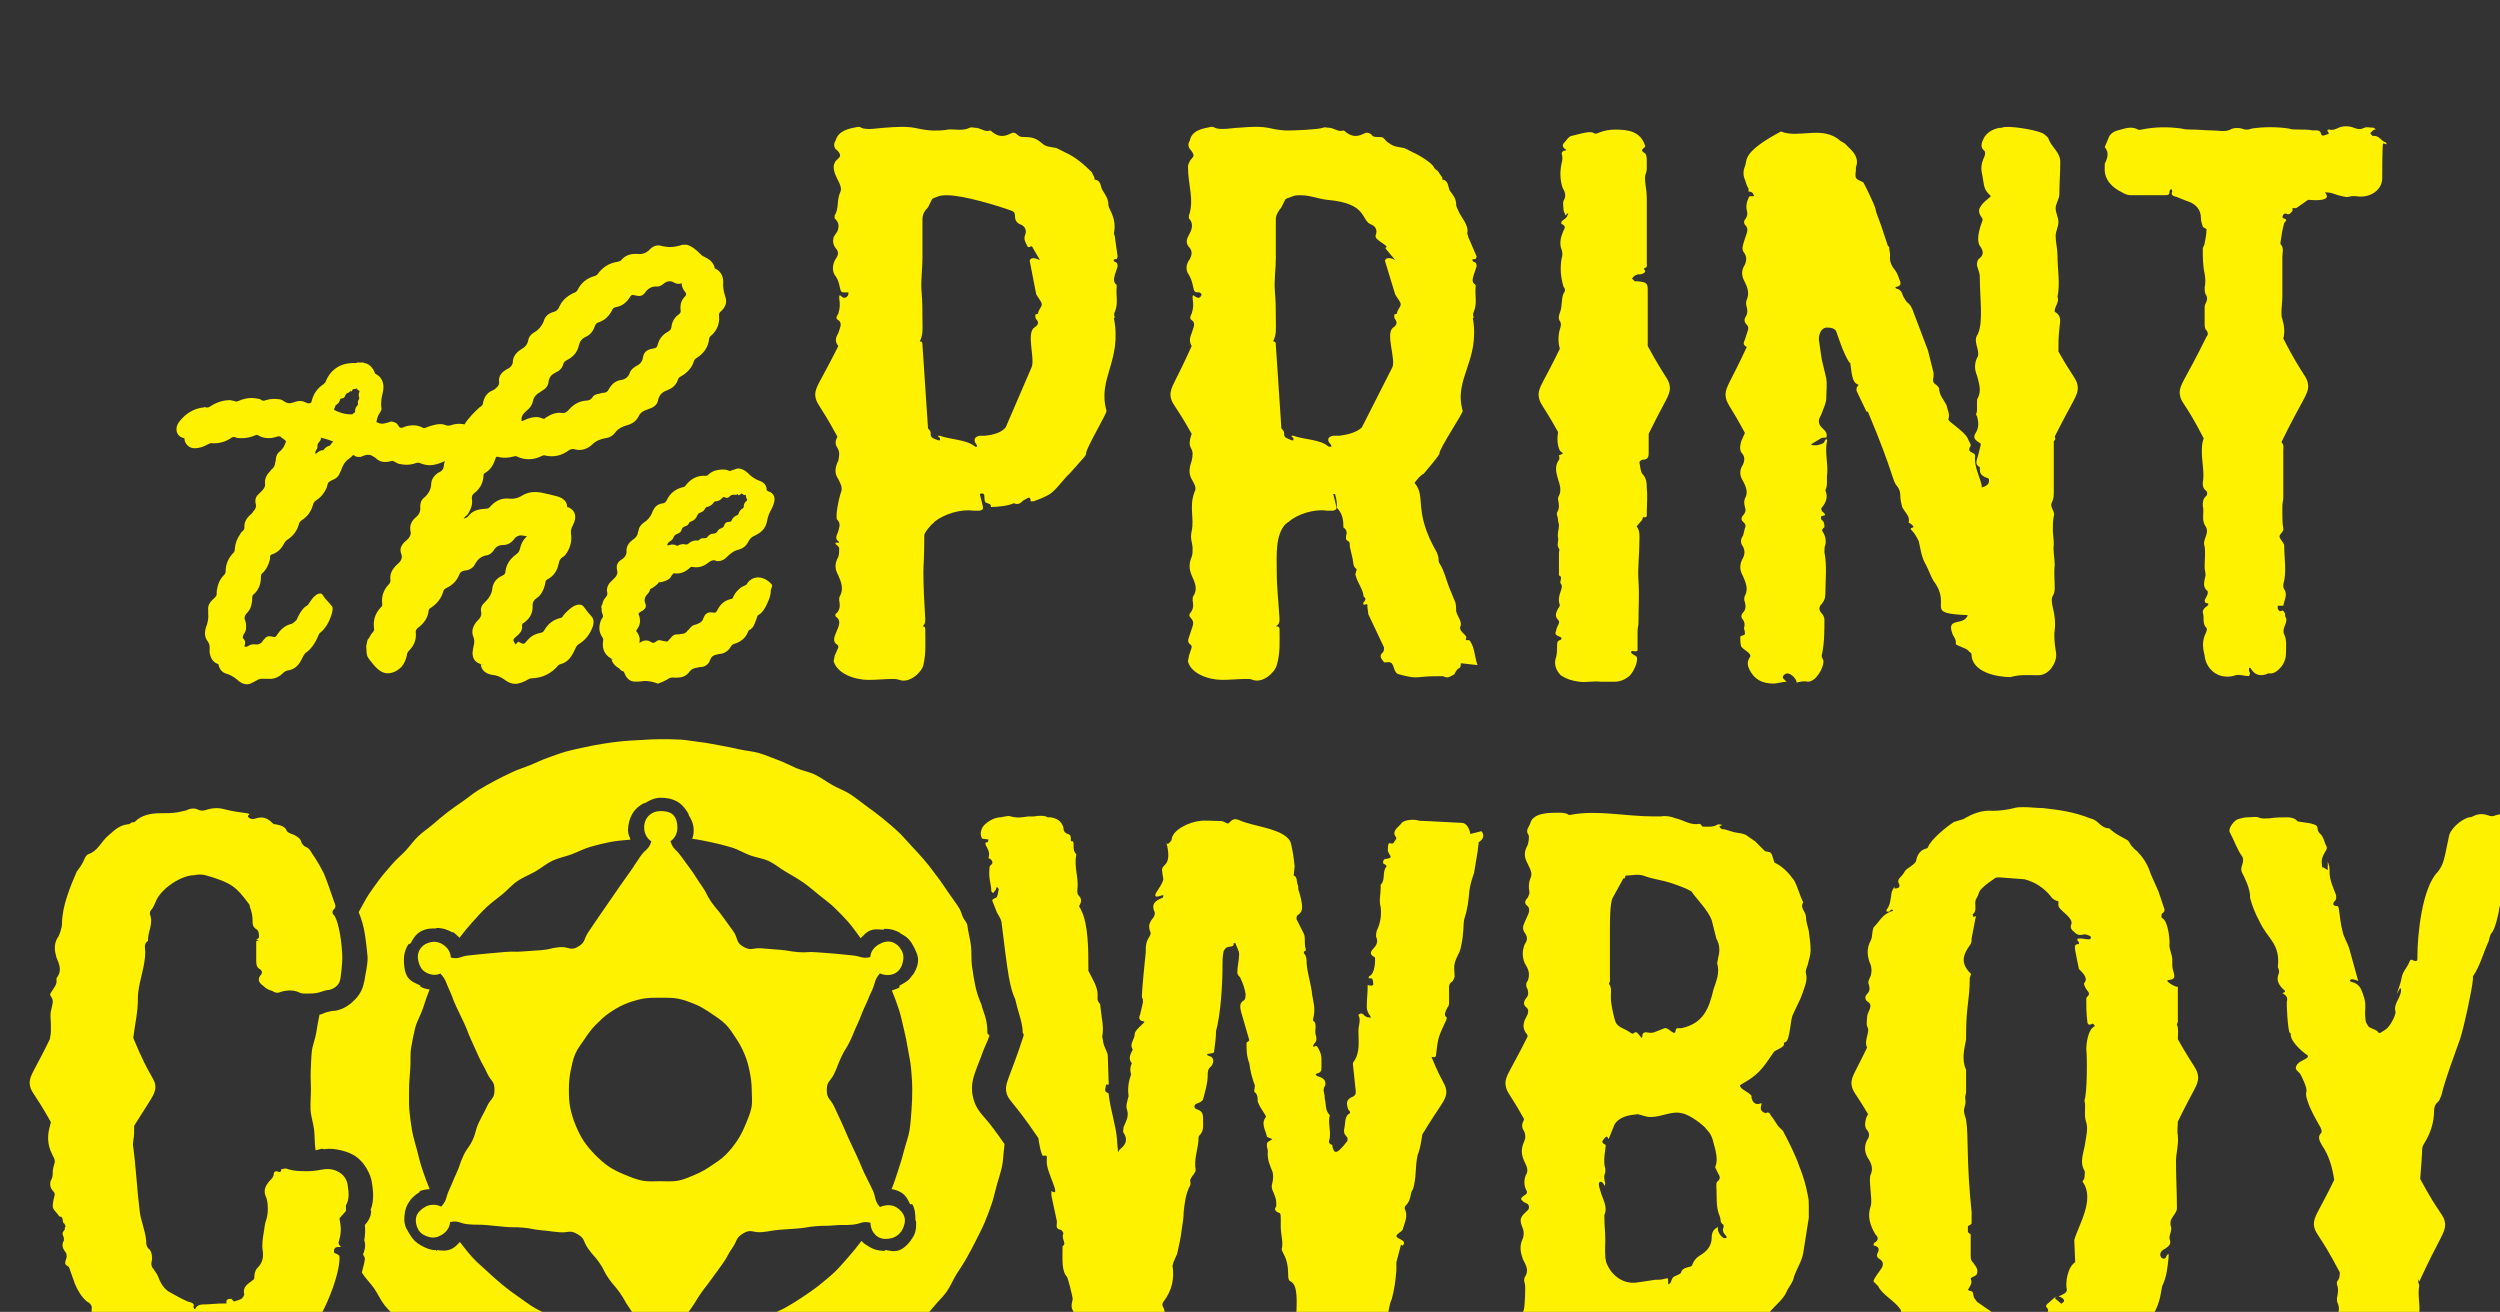
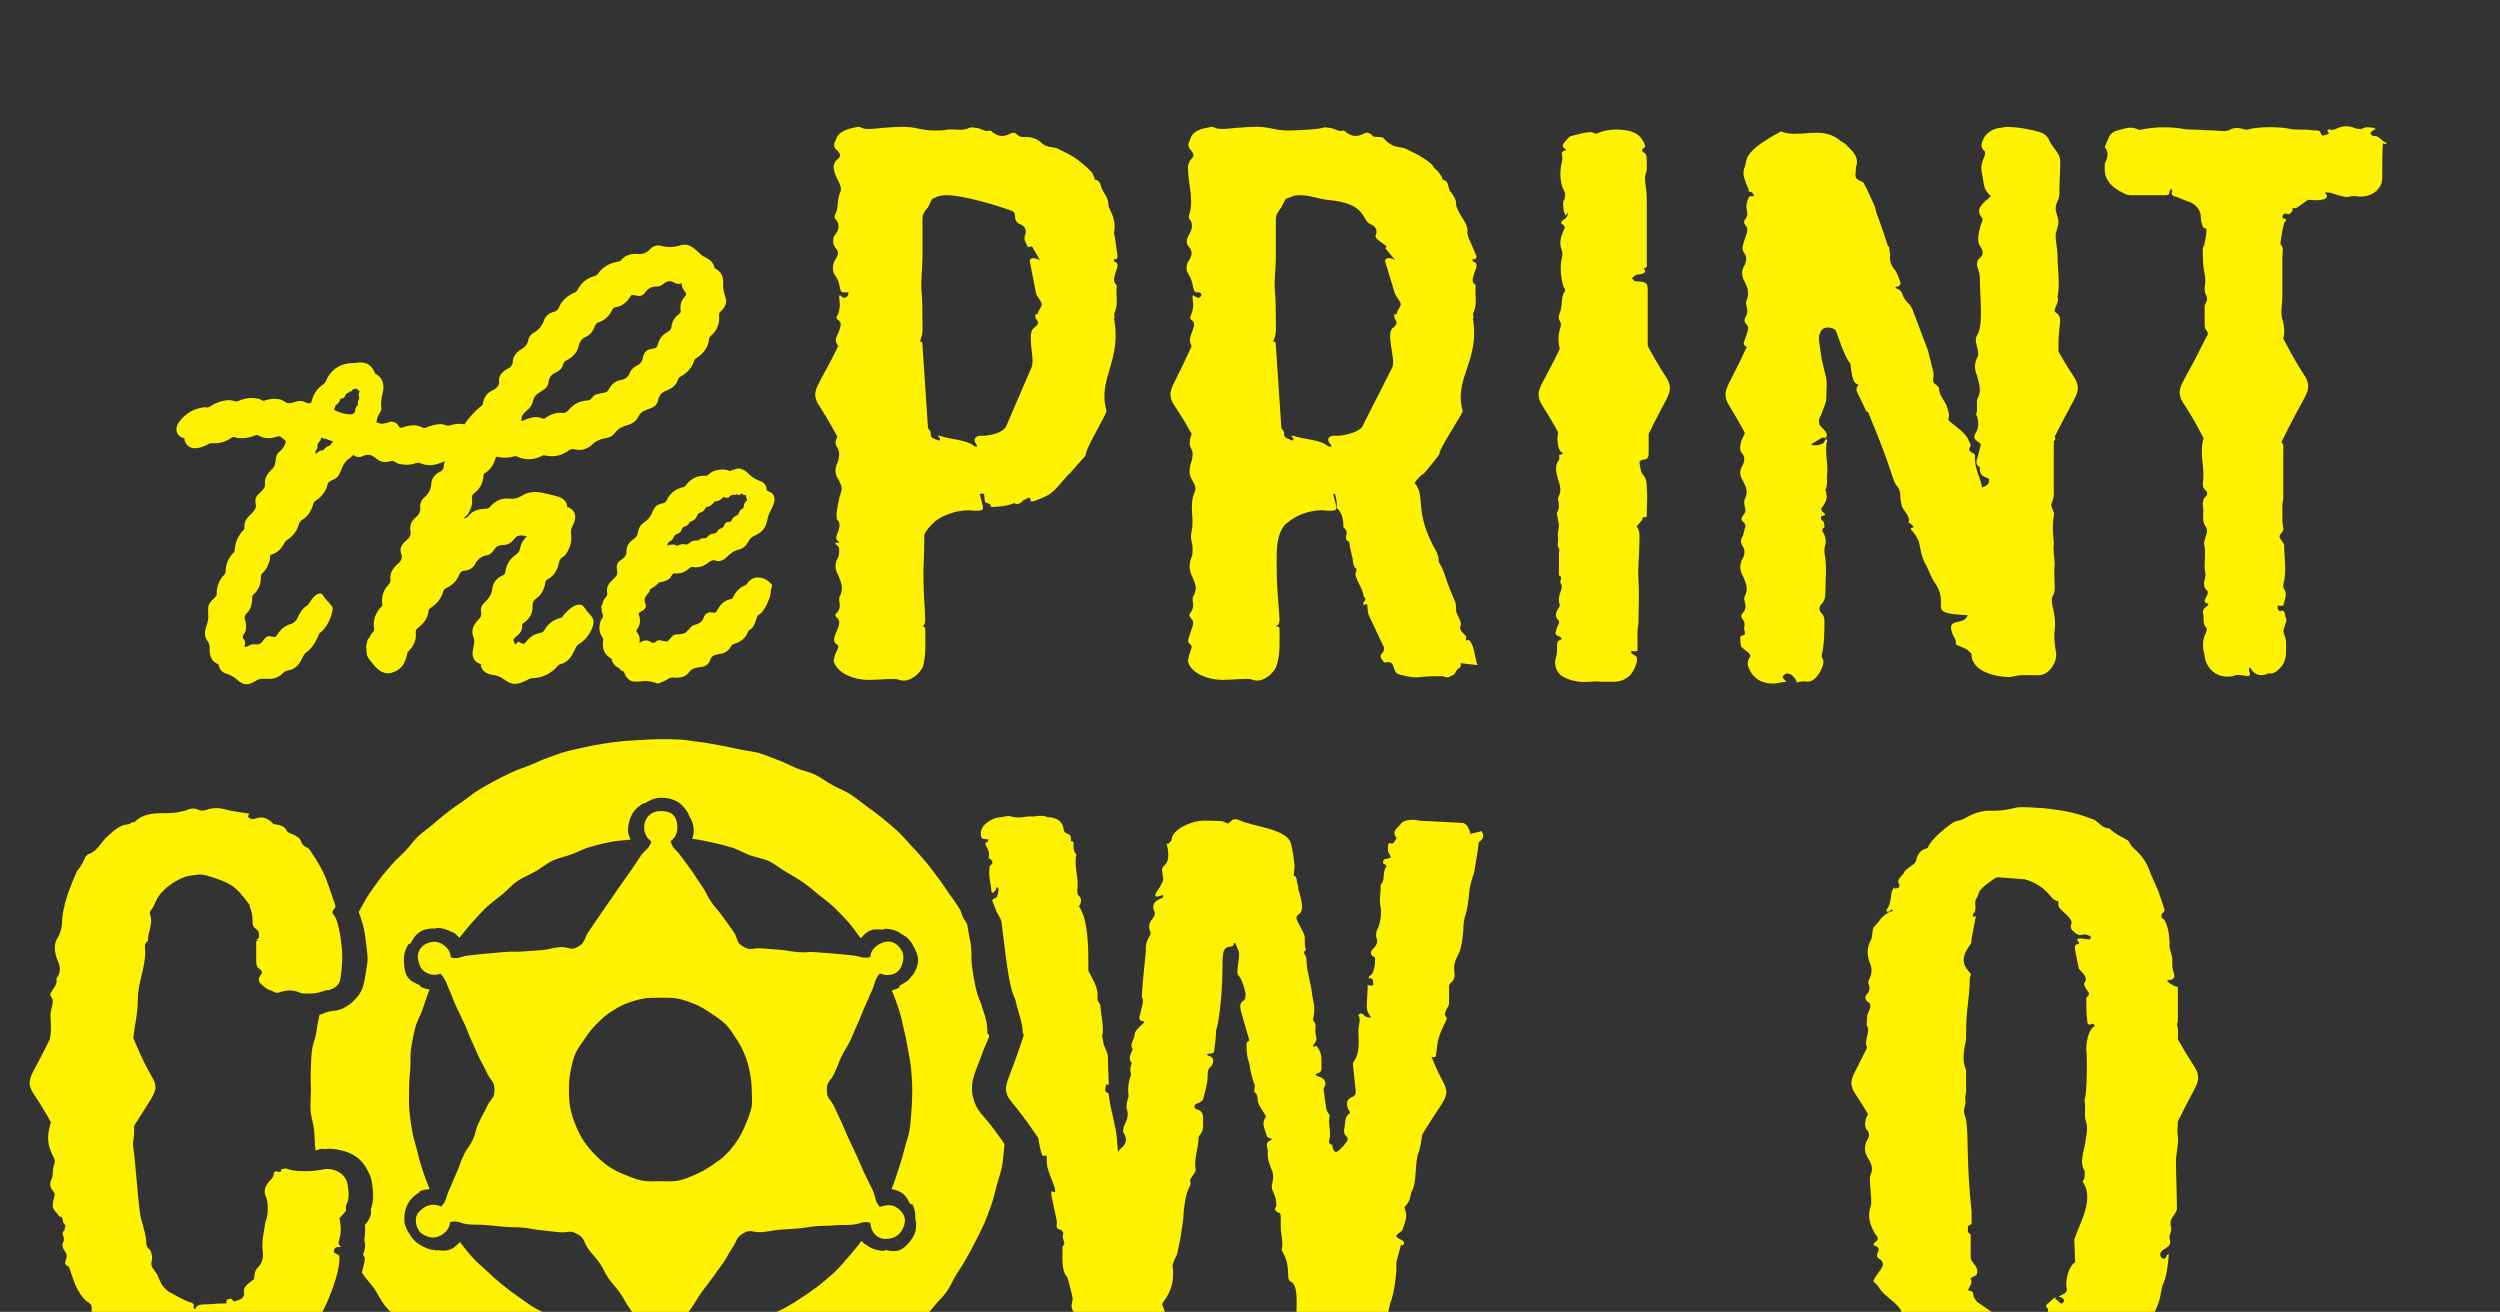
<svg xmlns="http://www.w3.org/2000/svg" width="18.104mm" height="9.5mm" viewBox="0 0 18.104 9.5" version="1.1" id="svg1">
  <rect x="0" y="0" width="18.104" height="9.5" fill="#333333" stroke="none" />
  <defs id="defs1">
    <clipPath clipPathUnits="userSpaceOnUse" id="clipPath4224">
      <path d="M 0,1742.79 H 1249.56 V 0 H 0 Z" transform="translate(-404.113,-88.67)" id="path4224" />
    </clipPath>
    <clipPath clipPathUnits="userSpaceOnUse" id="clipPath4226">
      <path d="M 0,1742.79 H 1249.56 V 0 H 0 Z" transform="translate(-411.336,-87.911)" id="path4226" />
    </clipPath>
    <clipPath clipPathUnits="userSpaceOnUse" id="clipPath4228">
      <path d="M 0,1742.79 H 1249.56 V 0 H 0 Z" transform="translate(-418.711,-88.84)" id="path4228" />
    </clipPath>
    <clipPath clipPathUnits="userSpaceOnUse" id="clipPath4230">
      <path d="M 0,1742.79 H 1249.56 V 0 H 0 Z" transform="translate(-425.935,-89.788)" id="path4230" />
    </clipPath>
    <clipPath clipPathUnits="userSpaceOnUse" id="clipPath4232">
      <path d="M 0,1742.79 H 1249.56 V 0 H 0 Z" transform="translate(-434.012,-96.689)" id="path4232" />
    </clipPath>
    <clipPath clipPathUnits="userSpaceOnUse" id="clipPath4234">
      <path d="M 0,1742.79 H 1249.56 V 0 H 0 Z" transform="translate(-398.487,-87.536)" id="path4234" />
    </clipPath>
    <clipPath clipPathUnits="userSpaceOnUse" id="clipPath4236">
      <path d="M 0,1742.79 H 1249.56 V 0 H 0 Z" transform="translate(-400.029,-93.56)" id="path4236" />
    </clipPath>
    <clipPath clipPathUnits="userSpaceOnUse" id="clipPath4238">
      <path d="M 0,1742.79 H 1249.56 V 0 H 0 Z" transform="translate(-386.895,-82.013)" id="path4238" />
    </clipPath>
    <clipPath clipPathUnits="userSpaceOnUse" id="clipPath4240">
      <path d="M 0,1742.79 H 1249.56 V 0 H 0 Z" transform="translate(-406.718,-75.124)" id="path4240" />
    </clipPath>
    <clipPath clipPathUnits="userSpaceOnUse" id="clipPath4242">
-       <path d="M 0,1742.79 H 1249.56 V 0 H 0 Z" transform="translate(-422.126,-73.949)" id="path4242" />
+       <path d="M 0,1742.79 V 0 H 0 Z" transform="translate(-422.126,-73.949)" id="path4242" />
    </clipPath>
    <clipPath clipPathUnits="userSpaceOnUse" id="clipPath4244">
      <path d="M 0,1742.79 H 1249.56 V 0 H 0 Z" transform="translate(-429.804,-76.338)" id="path4244" />
    </clipPath>
    <clipPath clipPathUnits="userSpaceOnUse" id="clipPath4246">
      <path d="M 0,1742.79 H 1249.56 V 0 H 0 Z" transform="translate(-433.085,-72.906)" id="path4246" />
    </clipPath>
    <clipPath clipPathUnits="userSpaceOnUse" id="clipPath4248">
      <path d="M 0,1742.79 H 1249.56 V 0 H 0 Z" transform="translate(-405.756,-76.181)" id="path4248" />
    </clipPath>
    <clipPath clipPathUnits="userSpaceOnUse" id="clipPath4250">
      <path d="M 0,1742.79 H 1249.56 V 0 H 0 Z" transform="translate(-403.531,-74.89)" id="path4250" />
    </clipPath>
  </defs>
  <g id="layer1" transform="translate(-145.521,-92.604)">
    <g id="g4391" transform="matrix(0.265,0,0,0.265,9.428,-487.98)">
      <path id="path4223" d="m 0,0 c 0,-0.493 -0.019,-0.626 -0.019,-0.759 0,-0.322 0.019,-0.644 0.038,-0.967 0,-0.056 0,-0.114 -0.057,-0.151 0.038,0 0.057,-0.019 0.057,-0.058 0,-0.246 0.019,-0.492 -0.038,-0.739 -0.038,-0.151 -0.285,-0.379 -0.493,-0.303 -0.057,0.019 -0.095,0.019 -0.133,0.019 -0.17,0 -0.322,-0.019 -0.493,-0.019 -0.303,0 -0.644,0.132 -0.72,0.379 0,0.038 0.019,0.077 0.019,0.114 l 0.076,0.171 c 0,0.018 0,0.038 -0.019,0.056 -0.209,0.114 0.151,0.399 0,0.55 -0.057,0.038 -0.057,0.076 0,0.114 0.056,0.075 0.056,0.152 0.037,0.246 0,0.038 0,0.076 0.019,0.095 0.077,0.152 0.019,0.284 -0.037,0.417 -0.076,0.133 -0.076,0.247 0,0.38 0.018,0.057 0.018,0.113 0.018,0.17 0,0.038 -0.037,0.057 -0.075,0.095 -0.019,0.057 0.075,0 0.075,0.038 -0.113,0.076 -0.037,0.152 -0.018,0.227 0.018,0.076 0.056,0.153 -0.019,0.228 -0.057,0.038 0.037,0.474 0.075,0.569 0.039,0.095 -0.019,0.19 -0.056,0.265 -0.095,0.133 -0.057,0.265 0,0.38 0.018,0.094 0.037,0.17 -0.019,0.265 -0.057,0.075 -0.038,0.152 0,0.228 -0.38,0.701 -0.436,0.663 -0.455,0.852 0,0.171 0.094,0.247 0.474,1.005 -0.076,0.095 -0.057,0.171 0,0.266 l 0.037,0.113 c 0.019,0.058 0.019,0.114 -0.037,0.152 -0.076,0.039 -0.019,0.095 0,0.133 0.037,0.133 0.037,0.17 0.018,0.323 0,0.038 0,0.075 0.038,0.038 0.039,-0.038 0.076,-0.058 0.133,0 0.019,0.018 0.019,0.056 0.019,0.075 h -0.076 c -0.056,0 -0.076,0 -0.095,0.076 -0.019,0.095 -0.037,0.189 -0.113,0.284 -0.057,0.095 -0.038,0.228 0.019,0.322 0.057,0.077 0.075,0.152 0,0.228 -0.057,0.076 -0.057,0.151 -0.038,0.227 l 0.076,0.115 c 0.037,0.094 0.037,0.189 -0.057,0.264 v 0.058 c 0.094,0.151 0.038,0.303 0.113,0.474 0.077,0.151 -0.132,0.303 -0.132,0.531 0,0.037 0.019,0.075 0.038,0.113 0.038,0.038 0.094,0.076 0.094,0.114 0,0.038 -0.037,0.095 -0.094,0.133 -0.038,0.057 -0.038,0.114 0,0.17 0.057,0.209 0.265,0.247 0.455,0.284 0.019,0 0.056,0 0.075,-0.018 0.114,-0.057 0.38,0 0.475,0 0.227,0.018 0.474,0.038 0.701,-0.019 0.076,-0.019 0.228,-0.038 0.303,-0.038 0.114,0 0.19,0 0.285,0.019 0.151,0.019 0.303,-0.038 0.455,0.038 0.038,0.018 0.076,0 0.113,0 0.114,0 0.19,-0.095 0.304,-0.057 0.019,0 0.038,-0.019 0.057,-0.038 C 1.536,8.152 1.63,8.152 1.782,8.229 1.82,8.247 1.858,8.247 1.896,8.209 1.953,8.152 1.991,8.152 2.066,8.152 2.18,8.152 2.275,8.133 2.37,8.058 2.483,7.963 2.483,7.963 2.711,7.925 L 2.901,7.83 C 3.109,7.735 3.28,7.583 3.432,7.432 L 3.488,7.318 V 7.28 C 3.64,7.261 3.602,7.129 3.659,7.053 3.716,6.958 3.773,6.882 3.773,6.769 3.773,6.73 3.792,6.692 3.811,6.654 3.887,6.503 3.924,6.352 3.887,6.181 3.887,6.161 3.906,6.124 3.906,6.104 L 3.962,5.706 c 0,-0.019 -0.019,-0.057 -0.019,-0.057 -0.037,0 -0.075,0 -0.056,-0.038 0,-0.018 0.037,-0.018 0.056,-0.037 C 3.962,5.555 3.962,5.517 3.962,5.498 L 3.906,5.327 C 3.887,5.251 3.868,5.176 3.943,5.119 V 5.081 C 3.924,4.91 3.981,4.739 3.906,4.569 3.887,4.531 3.887,4.493 3.906,4.455 L 3.887,4.437 C 4.057,3.564 3.545,3.204 3.735,2.54 3.754,2.502 3.299,1.744 3.318,1.668 3.318,1.649 3.299,1.611 3.28,1.592 L 2.977,1.251 C 2.863,1.156 2.692,0.891 2.541,0.814 2.446,0.758 2.332,0.72 2.237,0.683 H 2.18 C 2.18,0.814 2.104,0.739 2.066,0.72 2.047,0.72 2.028,0.701 2.01,0.683 1.972,0.645 1.915,0.606 1.839,0.645 1.706,0.587 1.498,0.568 1.365,0.568 c 0,0.019 0,0.038 -0.019,0.057 L 1.251,0.663 C 1.232,0.701 1.232,0.739 1.232,0.777 1.232,0.853 1.194,0.853 1.137,0.834 L 1.194,0.606 C 1.213,0.53 1.213,0.512 1.137,0.492 H 1.005 C 0.739,0.53 0.398,0.417 0.208,0.265 0.189,0.246 0.189,0.228 0.17,0.228 0.132,0.189 0.038,0.095 0,0 m 2.332,4.531 c 0,0.075 0.076,0.133 0.076,0.19 0,0.056 -0.076,0.133 -0.114,0.208 L 2.161,5.611 c 0,0.038 0.038,0.058 0.076,0.058 0.038,0 0.076,-0.02 0.133,-0.038 L 2.237,5.858 C 2.218,5.896 2.199,5.934 2.161,5.896 H 2.124 C 2.085,5.972 2.028,6.048 2.066,6.143 2.104,6.237 2.066,6.313 1.991,6.352 1.877,6.389 1.858,6.465 1.858,6.541 1.858,6.598 1.839,6.616 1.801,6.636 1.498,6.749 0.796,6.958 0.474,6.958 0.398,6.958 0.322,6.958 0.246,6.92 0.208,6.901 0.17,6.901 0.151,6.863 L 0.076,6.711 C 0,6.636 -0.038,6.56 -0.038,6.465 V 5.669 c 0,-0.228 -0.038,-0.455 -0.019,-0.683 0.019,-0.209 0.019,-0.398 0.019,-0.588 0,-0.152 0.019,-0.303 -0.057,-0.436 0.057,0 0.057,-0.038 0.057,-0.075 L 0.076,2.18 C 0.114,2.142 0.132,2.104 0.132,2.085 0.114,1.972 0.208,1.972 0.284,1.934 H 0.322 V 1.972 C 0.322,1.99 0.303,1.99 0.284,2.01 V 2.028 H 0.322 C 0.512,1.952 0.853,1.952 1.023,1.819 1.042,1.801 1.062,1.801 1.081,1.801 c 0,0.018 0,0.038 -0.019,0.056 C 1.005,1.934 1.023,2.01 1.137,2.028 H 1.251 C 1.403,2.047 1.573,2.085 1.668,2.199 L 2.199,3.432 C 2.275,3.602 2.085,4.133 2.256,4.246 2.313,4.284 2.37,4.342 2.294,4.417 2.275,4.437 2.275,4.474 2.275,4.512 Z" style="fill:#fff200;fill-opacity:1;fill-rule:nonzero;stroke:none" transform="matrix(1.333,0,0,-1.333,538.817,2205.494)" clip-path="url(#clipPath4224)" />
      <path id="path4225" d="m 0,0 c 0,-0.322 0.038,-0.645 0.057,-0.967 0,-0.056 0,-0.114 -0.076,-0.151 0.057,0 0.076,-0.02 0.076,-0.058 0,-0.246 0.019,-0.492 -0.057,-0.739 -0.038,-0.151 -0.284,-0.379 -0.493,-0.303 -0.038,0.019 -0.075,0.019 -0.132,0.019 -0.152,0 -0.323,-0.019 -0.493,-0.019 -0.285,0 -0.645,0.132 -0.702,0.379 0,0.038 0.019,0.076 0.019,0.113 l 0.057,0.171 c 0,0.019 0,0.038 -0.019,0.057 -0.095,0.058 -0.038,0.133 -0.019,0.209 l 0.057,0.171 c 0.019,0.056 0.019,0.113 -0.038,0.17 -0.038,0.038 -0.038,0.076 0,0.114 0.057,0.075 0.057,0.151 0.038,0.246 0,0.038 0,0.076 0.019,0.095 0.095,0.152 0.019,0.284 -0.038,0.417 -0.057,0.133 -0.057,0.247 0,0.38 0.019,0.056 0.019,0.113 0.019,0.17 0,0.114 -0.057,0.19 -0.019,0.36 0.057,0.266 -0.057,0.493 0.057,0.797 0.057,0.095 -0.019,0.189 -0.057,0.265 -0.076,0.132 -0.038,0.265 0,0.379 0.019,0.095 0.038,0.171 -0.019,0.266 -0.038,0.075 -0.019,0.151 0,0.228 l 0.019,0.056 c -0.36,0.645 -0.417,0.607 -0.436,0.796 0,0.171 0.095,0.247 0.436,1.005 -0.057,0.095 -0.038,0.171 0,0.266 l 0.038,0.113 c 0.019,0.057 0.019,0.114 -0.038,0.152 -0.057,0.038 -0.019,0.095 0,0.133 0.038,0.133 0.038,0.17 0.019,0.322 0,0.038 0,0.075 0.038,0.038 0.057,-0.038 0.095,-0.057 0.133,0 0.018,0.019 0.018,0.057 -0.038,0.076 -0.076,0 -0.095,0 -0.114,0.076 -0.019,0.094 -0.038,0.189 -0.095,0.284 -0.076,0.095 -0.057,0.227 0.019,0.322 0.038,0.076 0.057,0.152 0,0.228 -0.076,0.076 -0.076,0.151 -0.038,0.227 l 0.057,0.115 c 0.038,0.094 0.038,0.189 -0.038,0.264 V 7.3 c 0.114,0.322 -0.019,0.625 -0.019,1.005 0,0.037 0.019,0.075 0.038,0.113 0.019,0.038 0.076,0.076 0.076,0.114 0,0.037 -0.038,0.095 -0.076,0.133 -0.038,0.057 -0.038,0.113 0,0.17 0.038,0.209 0.246,0.247 0.436,0.284 0.019,0 0.057,0 0.076,-0.018 0.114,-0.057 0.379,0 0.493,0 0.227,0.018 0.455,0.038 0.682,-0.019 0.076,-0.019 0.228,-0.038 0.304,-0.038 0.151,0 0.645,0.019 0.739,0.057 0.038,0.018 0.076,0 0.114,0 0.114,0 0.189,-0.095 0.303,-0.057 0.019,0 0.038,-0.02 0.057,-0.038 C 1.555,8.911 1.65,8.911 1.801,8.987 1.839,9.006 1.877,9.006 1.934,8.968 1.972,8.911 2.01,8.911 2.086,8.911 2.2,8.911 2.181,8.892 2.256,8.816 2.389,8.722 2.389,8.722 2.617,8.684 L 2.806,8.589 C 2.901,8.551 3.186,8.38 3.224,8.285 3.242,8.247 3.299,8.229 3.318,8.19 L 3.394,8.077 V 8.039 C 3.527,8.02 3.508,7.888 3.546,7.812 3.622,7.717 3.678,7.641 3.678,7.527 3.678,7.489 3.697,7.451 3.716,7.413 3.773,7.262 3.944,7.11 3.906,6.939 3.906,6.92 3.925,6.883 3.925,6.863 L 4.096,6.465 C 4.096,6.446 4.077,6.408 4.077,6.408 4.039,6.408 3.982,6.408 4.02,6.37 4.02,6.352 4.058,6.352 4.077,6.333 4.096,6.313 4.096,6.275 4.096,6.257 L 4.039,6.086 C 4.02,6.01 3.982,5.935 4.077,5.878 V 5.84 C 4.058,5.669 4.115,5.498 4.039,5.328 4.02,5.29 4.02,5.252 4.039,5.214 L 4.02,5.195 C 4.171,4.323 3.622,3.963 3.811,3.299 3.83,3.261 3.318,2.503 3.337,2.427 3.337,2.408 3.318,2.37 3.015,2.01 2.939,1.972 2.882,1.896 2.825,1.82 3.072,1.536 2.787,1.251 3.28,0.398 3.299,0.342 3.318,0.304 3.318,0.246 c 0,-0.018 0,-0.057 0.019,-0.075 0.095,-0.152 0.133,-0.322 0.19,-0.475 L 3.66,-0.626 C 3.678,-0.683 3.678,-0.759 3.678,-0.815 3.697,-0.891 3.754,-0.967 3.773,-1.043 V -1.1 c -0.038,-0.076 0,-0.114 0.076,-0.189 0.019,-0.02 0.038,-0.038 0.038,-0.057 -0.038,-0.114 0.038,-0.019 0.076,-0.076 0.095,-0.133 0.095,-0.341 0.152,-0.493 l -0.342,0.038 c 0,-0.057 0,-0.095 -0.057,-0.113 C 3.678,-2.028 3.66,-2.066 3.641,-2.104 3.564,-2.143 3.508,-2.199 3.413,-2.143 H 3.337 c -0.113,0 -0.246,0 -0.398,-0.018 -0.152,-0.02 -0.284,0.018 -0.436,0.057 -0.076,0.018 -0.095,0.114 -0.114,0.17 -0.019,0.038 -0.038,0.095 -0.133,0.076 H 2.2 C 2.143,-1.782 2.086,-1.726 2.181,-1.649 2.2,-1.611 2.2,-1.573 2.2,-1.555 l -0.323,0.683 -0.019,0.151 c 0,0.038 0.019,0.076 -0.076,0.038 0,0 -0.018,0.038 0,0.057 0.038,0.038 0.057,0.076 0,0.114 -0.018,0.171 -0.132,0.284 -0.17,0.455 0,0.038 0.038,0.095 0.019,0.114 C 1.555,0.114 1.574,0.189 1.555,0.266 L 1.498,0.512 c 0,0.038 0,0.114 -0.038,0.114 C 1.403,0.664 1.422,0.683 1.422,0.739 1.441,0.777 1.441,0.854 1.384,0.892 1.365,0.892 1.365,0.929 1.365,0.948 1.365,1.1 1.328,1.214 1.232,1.309 v 0.056 c 0,0.095 -0.018,0.152 -0.037,0.228 H 1.157 L 1.214,1.365 C 1.232,1.289 1.232,1.271 1.157,1.251 H 1.024 C 0.759,1.289 0.417,1.176 0.247,1.023 0.209,1.005 0.209,0.986 0.19,0.986 -0.038,0.759 0,0.322 0,0 m 2.465,5.29 c 0,0.075 0.076,0.133 0.076,0.189 0,0.057 -0.076,0.133 -0.114,0.208 L 2.219,6.37 c 0,0.038 0.037,0.058 0.075,0.058 0.057,0 0.095,-0.02 0.133,-0.038 l -0.19,0.227 c -0.018,0.019 0,0.038 0.019,0.038 C 2.219,6.73 1.991,6.807 2.029,6.901 2.067,6.996 2.029,7.072 1.953,7.11 1.707,7.186 1.896,7.546 1.043,7.622 0.854,7.641 0.683,7.717 0.493,7.717 0.417,7.717 0.36,7.717 0.285,7.679 0.247,7.66 0.19,7.66 0.171,7.622 L 0.095,7.47 C 0.038,7.395 -0.019,7.318 -0.019,7.224 V 6.428 c 0,-0.228 -0.038,-0.455 -0.019,-0.683 0.019,-0.209 0.019,-0.398 0.019,-0.588 0,-0.152 0.019,-0.303 -0.057,-0.436 0.057,0 0.057,-0.038 0.057,-0.075 L 0.095,2.938 C 0.133,2.9 0.152,2.863 0.152,2.844 0.133,2.73 0.247,2.73 0.304,2.692 H 0.341 V 2.73 c 0,0.019 -0.018,0.019 -0.037,0.039 V 2.787 H 0.341 C 0.531,2.711 0.891,2.711 1.043,2.578 1.062,2.56 1.1,2.56 1.119,2.56 c 0,0.018 0,0.038 -0.019,0.056 C 1.024,2.692 1.043,2.769 1.157,2.787 H 1.29 C 1.422,2.806 1.631,2.844 1.745,2.958 L 2.37,4.19 C 2.446,4.36 2.219,4.892 2.389,5.005 2.446,5.043 2.484,5.101 2.427,5.176 2.408,5.195 2.408,5.232 2.408,5.271 Z" style="fill:#fff200;fill-opacity:1;fill-rule:nonzero;stroke:none" transform="matrix(1.333,0,0,-1.333,548.448,2206.505)" clip-path="url(#clipPath4226)" />
      <path id="path4227" d="m 0,0 c 0.076,-0.095 0.057,-0.208 0.057,-0.322 0,-0.265 -0.038,-0.531 -0.019,-0.796 0.019,-0.284 0,-0.569 0,-0.854 0,-0.056 -0.019,-0.113 -0.019,-0.171 V -2.54 C 0,-2.597 -0.114,-2.521 -0.114,-2.578 c 0,-0.038 0.076,-0.057 0.114,-0.095 0.038,-0.095 -0.057,-0.304 -0.151,-0.398 -0.096,-0.075 -0.19,-0.114 -0.304,-0.114 h -0.284 c -0.152,0.019 -0.285,-0.019 -0.436,0 -0.152,0.019 -0.266,0.057 -0.38,0.133 -0.094,0.095 -0.151,0.228 -0.094,0.379 0.019,0.076 0.019,0.152 0.019,0.228 0,0.056 0,0.094 0.056,0.113 0.057,0.019 0.038,0.058 -0.018,0.076 -0.057,0.019 -0.095,0.057 -0.057,0.113 0,0.039 0.019,0.077 0.038,0.115 0.019,0.038 0.037,0.076 0,0.113 -0.076,0.076 -0.038,0.152 0,0.228 0.019,0.019 0.037,0.057 0.037,0.076 -0.037,0.094 -0.018,0.189 0.019,0.284 0.019,0.057 0.038,0.114 0,0.152 -0.037,0.057 0.057,0.133 -0.037,0.17 v 0.455 c 0,0.038 0.018,0.076 0,0.095 -0.057,0.076 0,0.152 -0.019,0.227 -0.019,0.077 0.019,0.171 0.019,0.248 0,0.038 -0.019,0.075 -0.019,0.113 0,0.056 -0.038,0.114 -0.019,0.152 0.056,0.095 0.038,0.17 0.019,0.265 0,0.019 0,0.057 0.019,0.076 0.056,0.114 0.018,0.228 -0.019,0.341 -0.038,0.133 -0.076,0.265 0.019,0.398 0.018,0.02 0,0.095 0,0.095 0.151,0.038 0.037,0.058 0.018,0.095 -0.056,0.114 -0.056,0.247 -0.037,0.38 -0.323,0.586 -0.38,0.568 -0.399,0.757 0,0.171 0.095,0.247 0.436,0.949 -0.037,0.132 -0.037,0.265 0,0.398 0.019,0.057 0.038,0.113 0,0.17 -0.037,0.058 -0.018,0.114 0,0.171 0.057,0.133 0.019,0.247 0.076,0.398 0.038,0.038 0.038,0.095 0,0.133 -0.057,0.19 -0.076,0.379 -0.038,0.588 0.019,0.057 0.019,0.113 0,0.17 -0.056,0.133 -0.019,0.266 0.038,0.398 0.038,0.057 0.038,0.095 -0.038,0.133 -0.019,0 0,0.038 0,0.057 l 0.076,0.056 c 0.019,0.02 0.038,0.039 0.038,0.058 0.019,0.019 0.019,0.038 0.019,0.057 L -1.46,6.371 c 0,0.038 -0.038,0.075 -0.038,0.113 0,0.057 -0.019,0.133 0,0.19 0.057,0.095 0.038,0.171 -0.019,0.265 -0.057,0.171 -0.057,0.342 -0.019,0.512 0.019,0.058 0.019,0.133 0,0.19 0,0.038 0.019,0.038 0.038,0.057 0.038,0 0.057,0.019 0.057,0.019 -0.057,0.038 -0.095,0.076 -0.057,0.133 0.057,0.056 0.095,0.132 0.152,0.151 0.36,0.095 0.417,0.095 0.474,0.058 0.038,-0.02 0.076,0 0.114,0.018 0.094,0.038 0.208,0.057 0.322,0.057 0.266,0 0.512,-0.038 0.607,-0.322 C 0.208,7.755 0.038,7.736 0.152,7.66 0.208,7.641 0.208,7.546 0.208,7.489 V 7.318 C 0.208,7.262 0.171,7.205 0.171,7.148 0.171,7.016 0.208,6.883 0.208,6.75 V 5.385 C 0.208,5.347 0.228,5.309 0.152,5.29 V 5.271 C 0.208,5.214 0.152,5.195 0.114,5.177 0.076,5.157 0.038,5.177 0,5.157 -0.057,5.139 -0.076,5.101 -0.095,5.081 L -0.038,5.024 H 0.019 C 0.208,5.006 0.228,4.986 0.228,4.835 V 3.697 C 0.607,2.996 0.664,3.034 0.683,2.845 0.683,2.674 0.588,2.598 0.247,1.896 V 1.518 c 0,-0.077 0,-0.153 -0.133,-0.153 C 0.095,1.365 0.057,1.327 0.057,1.309 0.076,1.232 0.076,1.138 0.114,1.081 0.208,0.986 0.208,0.872 0.208,0.777 c 0.02,-0.17 0,-0.34 0,-0.511 0,-0.038 0.02,-0.095 -0.075,-0.077 0,0 -0.019,-0.037 -0.019,-0.056 z" style="fill:#fff200;fill-opacity:1;fill-rule:nonzero;stroke:none" transform="matrix(1.333,0,0,-1.333,558.282,2205.267)" clip-path="url(#clipPath4228)" />
      <path id="path4229" d="M 0,0 C -0.019,0 0,0 0,0.019 L -0.019,0.038 C -0.151,0.076 -0.19,0.133 -0.19,0.228 v 0.038 c -0.114,0.056 -0.057,0.151 -0.038,0.227 l 0.057,0.228 c 0,0.018 0,0.038 -0.019,0.038 -0.114,0.075 -0.132,0.113 -0.095,0.189 0.077,0.114 0.077,0.228 0.038,0.361 -0.038,0.038 0,0.075 0,0.113 v 0.171 c 0,0.038 0,0.076 0.019,0.094 0.077,0.152 0.02,0.304 -0.019,0.456 -0.057,0.132 -0.057,0.265 0.019,0.398 0.038,0.151 -0.113,0.303 0,0.455 0.114,0.265 0.038,0.739 0.038,1.175 0,0.076 -0.038,0.152 -0.057,0.227 0,0.058 0,0.115 0.057,0.153 0.095,0.075 0.057,0.17 0.019,0.227 -0.057,0.057 -0.094,0.208 0.038,0.55 0,0.019 0,0.037 -0.018,0.057 -0.057,0.076 -0.077,0.151 -0.02,0.227 0.057,0.095 0.133,0.133 0.209,0.208 -0.133,0.133 -0.133,0.153 -0.171,0.399 -0.038,0.171 -0.038,0.246 0.038,0.417 0.019,0.038 0.019,0.094 0,0.114 C -0.19,6.825 -0.151,6.92 -0.114,6.996 -0.057,7.129 0.114,7.224 0.265,7.224 0.36,7.28 0.948,7.186 1.1,7.11 1.137,7.091 1.176,7.053 1.213,7.015 1.27,6.825 1.46,6.73 1.46,6.522 1.46,6.275 1.441,6.105 1.441,5.858 1.441,5.764 1.365,5.669 1.365,5.574 1.365,5.479 1.422,5.385 1.422,5.29 1.422,5.195 1.365,5.101 1.365,5.006 1.365,4.873 1.403,4.74 1.403,4.607 1.403,4.323 1.46,4.038 1.403,3.754 1.441,3.659 1.365,3.583 1.346,3.488 V 3.451 C 1.517,3.355 1.441,3.204 1.441,3.091 1.422,2.938 1.422,2.787 1.422,2.636 1.744,2.066 1.801,2.086 1.82,1.896 1.82,1.726 1.726,1.649 1.346,0.892 1.365,0.854 1.365,0.834 1.327,0.797 v -1.025 c 0,-0.076 0,-0.151 -0.037,-0.227 -0.058,-0.095 0.075,-0.19 0.037,-0.284 -0.019,-0.095 -0.019,-0.19 -0.019,-0.284 0,-0.095 0.019,-0.19 0.019,-0.286 -0.019,-0.151 0.019,-0.284 0.019,-0.435 -0.019,-0.152 0,-0.304 0,-0.455 0,-0.057 0,-0.114 -0.038,-0.171 -0.038,-0.057 -0.018,-0.17 0,-0.246 0.038,-0.152 0.057,-0.304 0.038,-0.455 -0.019,-0.133 0,-0.284 0.019,-0.417 C 1.403,-3.64 1.346,-3.772 1.251,-3.887 1.176,-3.963 1.1,-4 1.005,-4 c -0.228,0 -0.36,0.019 -0.569,-0.038 -0.265,0 -0.796,0.095 -0.796,0.474 0,0.019 -0.038,0.038 -0.057,0.056 -0.019,0.058 -0.266,0.114 -0.266,0.153 0.019,0.094 -0.057,0.151 -0.075,0.227 -0.114,0.322 0.246,0.133 0.322,0.36 -0.929,0.038 -0.304,0.17 -0.702,0.702 -0.057,0.094 -0.094,0.208 -0.152,0.322 -0.094,0.151 -0.113,0.322 -0.151,0.493 -0.076,0.151 -0.114,0.189 -0.151,0.228 -0.057,0.056 0.075,0.038 0.037,0.075 -0.019,0.038 -0.057,0.057 -0.094,0.076 0.037,0.133 -0.077,0.209 -0.133,0.322 -0.019,0.076 -0.038,0.152 -0.038,0.246 0,0.058 -0.019,0.115 -0.057,0.171 -0.114,0.114 -0.057,0.228 -0.607,1.536 -0.019,0 -0.037,0 -0.037,0.019 l -0.19,0.398 c -0.019,0.057 0,0.095 0.038,0.133 -0.114,0.038 -0.133,0.133 -0.171,0.436 v 0.019 h -0.019 c -0.133,0.208 -0.227,0.53 -0.265,0.625 -0.019,0.076 -0.114,0.095 -0.19,0.095 -0.114,0 -0.171,-0.113 -0.171,-0.246 l 0.057,-0.399 0.095,-0.397 c 0.019,-0.133 0,-0.266 0,-0.399 0,-0.114 -0.057,-0.208 -0.095,-0.322 -0.019,-0.056 -0.057,-0.094 -0.057,-0.151 0,-0.058 0.019,-0.095 0.057,-0.133 0.057,-0.058 0.133,-0.114 0.095,-0.209 -0.038,0 -0.095,0 -0.114,-0.018 L -3.64,0.739 V 0.721 c 0.095,-0.02 0.17,0 0.246,0.038 l 0.057,0.095 c 0,-0.02 0.019,-0.039 0.019,-0.039 -0.057,-0.227 0.019,-0.455 0,-0.682 -0.019,-0.114 0.019,-0.228 -0.038,-0.341 0.057,-0.133 0.019,-0.247 -0.076,-0.36 -0.019,-0.02 0,-0.077 0.038,-0.095 0.076,-0.076 0,-0.058 -0.038,-0.076 -0.019,0 -0.019,-0.057 0,-0.076 0.057,-0.039 0.057,-0.095 0.057,-0.152 -0.057,-0.038 -0.057,-0.076 -0.019,-0.114 0.038,-0.075 0.057,-0.151 0.038,-0.246 -0.019,-0.038 -0.019,-0.095 -0.019,-0.152 0.057,-0.284 0.019,-0.569 0.019,-0.853 0,-0.076 -0.019,-0.151 -0.095,-0.228 -0.038,-0.056 -0.038,-0.113 0.019,-0.17 0.038,-0.038 0.057,-0.095 0.057,-0.133 0,-0.246 0,-0.492 -0.057,-0.74 0,-0.037 0.038,-0.075 0.038,-0.113 0,-0.133 -0.151,-0.417 -0.322,-0.417 -0.076,0.019 -0.171,0 -0.228,-0.019 0,0.076 -0.114,0.189 -0.189,0.189 -0.057,0 -0.133,-0.075 -0.076,-0.113 l 0.057,-0.057 c -0.076,0 -0.19,-0.038 -0.265,-0.038 -0.247,0 -0.399,0.095 -0.494,0.284 -0.038,0.076 -0.056,0.152 0,0.247 0.076,0.076 -0.113,0.152 -0.17,0.227 -0.019,0.058 -0.019,0.133 -0.019,0.19 0,0.057 0.114,0.019 0.095,0.095 0,0.037 -0.019,0.075 -0.019,0.095 0.019,0.056 0.019,0.113 -0.019,0.17 -0.057,0.057 -0.038,0.114 0.019,0.171 0.038,0.056 0.038,0.114 0.019,0.189 -0.019,0.038 -0.019,0.095 0,0.133 0.075,0.133 0.019,0.266 -0.038,0.398 -0.076,0.133 -0.076,0.246 0,0.379 0.038,0.076 0.038,0.153 0,0.228 -0.057,0.076 -0.057,0.152 0,0.227 l 0.038,0.153 c 0.019,0.037 0.019,0.075 -0.019,0.113 -0.076,0.057 -0.057,0.113 0,0.171 0.038,0.056 0.038,0.095 0.019,0.151 -0.019,0.057 -0.019,0.133 0,0.171 0.075,0.133 0.019,0.246 -0.038,0.36 -0.076,0.114 -0.076,0.228 0,0.341 0.038,0.095 0.038,0.171 -0.038,0.247 -0.038,0.076 -0.019,0.152 0,0.228 l 0.076,0.17 c -0.323,0.606 -0.38,0.588 -0.398,0.777 0,0.171 0.094,0.247 0.436,0.986 -0.076,0.039 -0.076,0.076 -0.038,0.152 l 0.056,0.171 c 0.019,0.056 0.019,0.094 -0.018,0.133 -0.057,0.056 -0.057,0.113 -0.019,0.169 0.037,0.058 0.037,0.115 0.019,0.191 -0.019,0.057 -0.019,0.113 0,0.151 0.056,0.133 0.018,0.246 -0.038,0.361 -0.076,0.132 -0.076,0.246 0,0.36 0.038,0.095 0.038,0.17 -0.019,0.246 -0.057,0.076 -0.019,0.151 0,0.228 l 0.057,0.17 c 0.018,0.057 0.018,0.114 -0.019,0.152 -0.057,0.057 -0.038,0.114 0,0.151 0.037,0.058 0.037,0.114 0.019,0.171 -0.019,0.095 0,0.171 0.037,0.247 0,0.019 0.019,0.037 0.038,0.037 h 0.076 C -4.835,5.878 -4.854,5.915 -4.93,5.915 v 0.058 c -0.037,0.056 -0.056,0.132 -0.075,0.189 -0.038,0.075 -0.038,0.19 0,0.266 0.056,0.133 -0.076,0.284 0.739,0.719 0.36,-0.151 0.853,0.133 1.213,-0.189 L -2.958,6.901 -2.844,6.788 C -2.73,6.674 -2.673,6.561 -2.73,6.408 V 6.352 C -2.749,6.181 -2.749,6.181 -2.579,6.105 -2.56,6.086 -2.351,5.65 -2.332,5.574 -2.313,5.461 -2.256,5.347 -2.218,5.233 l 0.133,-0.398 c 0,-0.02 0.018,-0.038 0.037,-0.057 0,-0.057 0.019,-0.114 0.019,-0.171 -0.019,-0.132 0.038,-0.227 0.114,-0.322 0.038,-0.056 0.057,-0.114 0.076,-0.171 0.038,-0.076 0.038,-0.133 -0.057,-0.151 -0.038,0 -0.019,-0.038 0,-0.038 0.095,-0.02 0.114,-0.095 0.133,-0.152 0.037,-0.057 0.056,-0.114 0.114,-0.152 0.037,-0.038 0.057,-0.075 0.075,-0.113 L -1.251,2.654 -1.138,2.199 V 2.124 c -0.018,-0.076 -0.018,-0.133 0.057,-0.171 0.019,-0.019 0.057,-0.057 0.057,-0.076 0,-0.133 0.095,-0.228 0.152,-0.341 0.018,-0.095 0.076,-0.189 0.038,-0.285 0,-0.019 0.019,-0.037 0.038,-0.057 0.113,-0.094 0.303,-0.227 0.36,-0.34 0.019,-0.057 0.076,-0.133 0.057,-0.153 -0.057,-0.095 -0.019,-0.113 0.057,-0.151 0.018,0 0.037,-0.038 0.037,-0.057 -0.037,-0.227 0.152,-0.531 0.134,-0.644 C 0,-0.113 0,-0.038 0,0" style="fill:#fff200;fill-opacity:1;fill-rule:nonzero;stroke:none" transform="matrix(1.333,0,0,-1.333,567.913,2204.003)" clip-path="url(#clipPath4230)" />
      <path id="path4231" d="M 0,0 C -0.019,-0.019 -0.019,-0.606 -0.019,-0.683 0,-0.948 -0.265,-1.138 -0.569,-1.081 h -0.057 c -0.038,0 -0.075,-0.019 -0.132,-0.019 -0.304,0.057 -0.247,0.095 -0.436,0.095 0.152,-0.171 -0.152,-0.171 -0.342,-0.151 l -0.246,-0.171 h -0.076 v -0.057 c -0.038,-0.038 -0.057,-0.095 -0.133,-0.056 -0.056,0.018 -0.094,-0.077 -0.056,-0.096 0.094,-0.019 0.056,-0.057 0.019,-0.095 -0.038,-0.133 -0.057,-0.265 -0.076,-0.397 v -0.038 c 0.076,-0.077 0.038,-0.171 0.038,-0.266 v -0.796 c 0,-0.114 -0.019,-0.227 -0.019,-0.342 0,-0.038 0,-0.094 0.019,-0.133 0.038,-0.132 0.056,-0.265 0.019,-0.397 0.417,-0.815 0.492,-0.759 0.511,-0.968 0,-0.189 -0.113,-0.264 -0.549,-1.156 0.057,-0.057 0.038,-0.113 0.038,-0.171 v -0.967 c 0,-0.056 -0.019,-0.113 -0.019,-0.171 v -0.17 c 0,-0.094 0,-0.189 0.019,-0.284 0.019,-0.076 -0.077,-0.114 -0.077,-0.171 0,-0.056 0.096,-0.132 0.096,-0.189 0,-0.266 0.056,-0.531 -0.019,-0.797 0,-0.038 0,-0.075 0.019,-0.095 0.075,-0.113 0,-0.227 -0.019,-0.34 h -0.114 v -0.058 c 0.019,-0.037 0.037,-0.075 0.095,-0.037 0,0 0.038,-0.02 0.038,-0.038 0.037,-0.038 0,-0.076 0.037,-0.115 0.038,-0.113 -0.094,-0.208 -0.037,-0.34 0.056,-0.115 0.037,-0.247 0.037,-0.361 0,-0.133 -0.037,-0.246 -0.133,-0.341 -0.056,-0.057 -0.132,-0.114 -0.227,-0.095 -0.151,-0.075 -0.284,-0.037 -0.36,0.095 0,0.019 -0.019,0.019 -0.038,0.019 v -0.057 c 0,-0.019 0.019,-0.038 0.019,-0.057 0,-0.019 -0.019,-0.057 -0.019,-0.057 -0.095,0 -0.189,0.038 -0.266,0.02 -0.113,-0.038 -0.189,-0.038 -0.284,-0.02 -0.189,0.038 -0.341,0.209 -0.36,0.417 -0.038,0.152 -0.057,0.304 0.019,0.455 0.019,0.038 0.038,0.095 0.019,0.114 -0.095,0.095 -0.038,0.208 -0.076,0.323 0,0.056 0.038,0.094 0.095,0.133 0.038,0.038 0.019,0.056 -0.038,0.056 0,0 -0.019,0.038 -0.019,0.057 l 0.057,0.114 c 0,0.019 0.019,0.057 0,0.075 -0.114,0.095 -0.057,0.209 -0.038,0.323 0,0.057 -0.019,0.114 -0.019,0.17 0,0.133 0.019,0.285 0,0.417 -0.057,0.153 0.114,0.266 0.019,0.417 -0.095,0.133 -0.019,0.286 -0.057,0.417 0,0.077 0,0.153 0.076,0.209 0.019,0.019 0.019,0.077 0,0.095 -0.076,0.057 -0.076,0.114 -0.076,0.171 0.038,0.208 -0.019,0.417 -0.019,0.626 0,0.095 0,0.189 0.038,0.284 -0.398,0.777 -0.474,0.72 -0.493,0.929 0,0.189 0.113,0.265 0.55,1.156 0.038,0.038 0.038,0.095 -0.019,0.152 -0.019,0.038 -0.019,0.076 -0.019,0.114 v 0.342 c 0,0.037 0.019,0.075 0.038,0.113 0.019,0.056 0.019,0.095 -0.019,0.151 -0.019,0.038 -0.019,0.095 -0.019,0.133 0.019,0.095 0.019,0.189 0,0.285 -0.038,0.17 -0.038,0.341 -0.038,0.512 0,0.038 0.038,0.075 0.038,0.113 0.019,0.095 0.038,0.19 0.038,0.284 0,0.02 -0.076,0.038 -0.076,0.058 -0.019,0.057 -0.038,0.113 -0.038,0.17 0,0.19 -0.114,0.304 -0.303,0.36 l -0.19,0.076 c -0.076,0.019 -0.132,0.038 -0.095,0.114 0,0.019 -0.019,0.038 -0.019,0.057 -0.018,-0.019 -0.037,-0.038 -0.037,-0.057 0,-0.076 -0.038,-0.076 -0.095,-0.076 h -0.702 c -0.095,0 -0.17,0.057 -0.246,0.095 -0.19,0.113 -0.304,0.266 -0.285,0.493 v 0.057 c 0.057,0.113 0.095,0.228 0,0.341 l 0.095,0.227 c 0.038,0.058 0.095,0.095 0.171,0.115 0.151,0.038 0.265,0.094 0.417,0.018 0.019,-0.018 0.057,0 0.075,0 0.285,0.057 0.551,0.057 0.816,0.02 0.075,-0.02 0.133,-0.02 0.189,-0.02 0.152,0 0.304,-0.018 0.437,-0.018 0.132,0 0.265,-0.038 0.379,0.018 0.057,0.038 0.17,0.038 0.227,0.02 0.095,-0.038 0.152,-0.02 0.209,0 0.246,0.037 0.512,0.037 0.758,0 0.057,-0.02 0.114,-0.02 0.19,-0.02 0.095,0 0.208,0 0.303,-0.018 0.076,0 0.152,0.018 0.171,-0.077 0.019,-0.056 0.076,-0.018 0.133,0 0.056,0.02 0,0.039 0,0.057 -0.019,0.038 0.018,0.038 0.037,0.038 0.058,-0.018 0.114,0 0.19,0.038 0.095,0.038 0.209,0.038 0.304,0 0.094,-0.038 0.151,-0.038 0.227,0 0.038,0.019 0.114,0 0.171,0 0.019,0 0.038,-0.018 0.057,-0.038 -0.019,0 -0.038,0 -0.057,-0.018 L -0.265,0.209 c 0.019,-0.02 0.037,-0.058 0.057,-0.058 0.132,0.02 0.17,-0.113 0.265,-0.132 l 0.019,-0.038 z" style="fill:#fff200;fill-opacity:1;fill-rule:nonzero;stroke:none" transform="matrix(1.333,0,0,-1.333,578.682,2194.801)" clip-path="url(#clipPath4232)" />
      <path id="path4233" d="M 0,0 C 0.009,0.02 0.019,0.028 0.047,0.038 0.094,0.066 0.131,0.095 0.169,0.132 0.179,0.16 0.197,0.16 0.226,0.16 0.282,0.17 0.338,0.188 0.395,0.226 0.432,0.254 0.432,0.282 0.46,0.311 c 0.019,0.028 0.029,0.037 0.057,0.028 0.112,-0.01 0.207,0.028 0.3,0.112 0.019,0.02 0.038,0.028 0.066,0.02 0.104,-0.02 0.216,0.008 0.31,0.084 0.057,0.047 0.104,0.065 0.16,0.047 0,-0.009 0.009,-0.009 0.009,-0.009 0.066,-0.01 0.132,0.009 0.188,0.055 0.075,0.076 0.17,0.161 0.273,0.179 0.094,0.028 0.15,0.075 0.197,0.16 0,0.009 0.01,0.019 0.019,0.037 0.019,0.029 0.038,0.047 0.066,0.067 0.16,0.075 0.263,0.14 0.3,0.328 0.01,0.057 0.029,0.122 0.057,0.179 C 2.49,1.645 2.518,1.701 2.537,1.758 2.584,1.889 2.546,1.983 2.434,2.021 2.415,2.03 2.405,2.039 2.396,2.039 2.396,2.134 2.358,2.189 2.274,2.228 2.189,2.256 2.114,2.303 2.048,2.358 1.992,2.425 1.926,2.472 1.832,2.49 H 1.794 C 1.748,2.472 1.701,2.462 1.654,2.443 1.635,2.434 1.616,2.443 1.607,2.453 1.513,2.481 1.428,2.472 1.325,2.443 1.278,2.425 1.231,2.396 1.193,2.358 1.174,2.34 1.156,2.34 1.137,2.34 0.977,2.35 0.846,2.283 0.742,2.152 0.724,2.124 0.705,2.105 0.667,2.105 0.526,2.067 0.414,1.983 0.348,1.842 0.329,1.805 0.31,1.786 0.272,1.776 0.244,1.776 0.216,1.767 0.197,1.758 0.141,1.738 0.104,1.701 0.075,1.645 0.057,1.616 0.047,1.589 0.038,1.561 0,1.485 -0.047,1.429 -0.122,1.382 -0.188,1.335 -0.226,1.278 -0.235,1.203 c 0,0 -0.009,-0.01 -0.009,-0.018 0,-0.057 -0.038,-0.104 -0.085,-0.142 C -0.348,1.034 -0.357,1.024 -0.366,1.016 -0.441,0.959 -0.479,0.884 -0.479,0.799 -0.47,0.743 -0.498,0.687 -0.545,0.648 -0.573,0.63 -0.592,0.611 -0.611,0.602 -0.667,0.555 -0.686,0.498 -0.677,0.442 c 0,-0.019 0.01,-0.038 0.01,-0.056 0.009,-0.047 -0.01,-0.085 -0.038,-0.122 L -0.78,0.188 c -0.075,-0.065 -0.113,-0.15 -0.094,-0.235 0.01,-0.037 0,-0.065 -0.028,-0.102 -0.037,-0.038 -0.056,-0.076 -0.066,-0.123 0,-0.019 -0.009,-0.028 -0.018,-0.038 l -0.01,-0.046 c 0.019,-0.029 0,-0.057 0.01,-0.085 0.009,-0.029 0.018,-0.056 0.028,-0.094 0,-0.028 -0.038,-0.066 -0.047,-0.094 -0.047,-0.132 -0.038,-0.244 0.037,-0.348 0.01,-0.018 0.019,-0.038 0.01,-0.066 -0.028,-0.187 0.047,-0.31 0.207,-0.385 -0.02,0 -0.029,0.01 -0.038,0.019 0.018,-0.084 0.075,-0.151 0.16,-0.197 0.027,-0.038 0.056,-0.057 0.093,-0.066 0,0 0.01,-0.01 0.01,-0.018 0.037,-0.104 0.103,-0.189 0.225,-0.189 0.057,0 0.104,0 0.16,0.01 0.057,0.009 0.113,0 0.169,-0.01 0.038,-0.009 0.085,-0.018 0.122,-0.037 h 0.029 c 0.075,0.028 0.14,0.056 0.197,0.094 0.028,0.018 0.066,0.028 0.094,0.028 0.037,0 0.075,-0.01 0.113,0 0.094,0 0.169,0.037 0.225,0.112 0.047,0.067 0.113,0.085 0.188,0.094 0.028,0.01 0.047,0.01 0.075,0.01 0.066,0.01 0.113,0.047 0.151,0.103 0,0.019 0.009,0.029 0.018,0.047 0.019,0.057 0.066,0.094 0.132,0.104 0.037,0.009 0.075,0.018 0.103,0.018 0.066,0.019 0.113,0.047 0.16,0.104 0.01,0.018 0.019,0.037 0.037,0.056 0.01,0.019 0.029,0.029 0.048,0.038 0.14,0.038 0.244,0.122 0.291,0.244 0.009,0.028 0.019,0.038 0.037,0.047 0.085,0.046 0.104,0.131 0.151,0.263 0.009,0.029 0.019,0.037 0.037,0.047 0.066,0.037 0.113,0.112 0.16,0.207 0.047,0.103 0.084,0.178 0.084,0.291 C 2.49,0.048 2.518,0.075 2.5,0.113 2.398,0.233 2.253,0.285 2.134,0.243 2.067,0.221 2.024,0.173 2.001,0.142 1.992,0.113 1.973,0.104 1.955,0.095 1.907,0.075 1.87,0.057 1.832,0.02 1.776,-0.027 1.738,-0.084 1.71,-0.141 1.701,-0.169 1.691,-0.187 1.654,-0.187 1.541,-0.216 1.457,-0.281 1.4,-0.385 1.353,-0.479 1.344,-0.47 1.269,-0.46 1.193,-0.45 1.137,-0.488 1.109,-0.554 1.099,-0.572 1.099,-0.582 1.09,-0.601 1.071,-0.647 1.034,-0.676 0.977,-0.695 0.958,-0.704 0.939,-0.714 0.921,-0.714 0.883,-0.723 0.846,-0.751 0.817,-0.789 0.808,-0.808 0.79,-0.817 0.78,-0.826 0.752,-0.873 0.705,-0.901 0.648,-0.901 0.611,-0.911 0.583,-0.911 0.545,-0.911 0.507,-0.911 0.479,-0.93 0.451,-0.958 0.432,-0.986 0.404,-1.005 0.385,-1.033 0.357,-1.062 0.357,-1.062 0.319,-1.052 c -0.027,0 -0.065,0.009 -0.093,0.019 -0.038,0.01 -0.076,0 -0.104,-0.029 C 0.084,-1.09 0.057,-1.09 0.028,-1.07 c -0.066,0.047 -0.141,0.047 -0.216,0 -0.009,-0.01 -0.009,-0.01 -0.019,-0.01 0,-0.006 -0.004,-0.008 -0.009,-0.009 0.009,0.028 0.009,0.066 0.009,0.094 -0.009,0.047 -0.028,0.094 -0.056,0.131 -0.019,0.018 -0.019,0.028 0,0.056 0.066,0.085 0.075,0.179 0.047,0.273 -0.028,0.056 -0.019,0.056 0.037,0.094 0.01,0.009 0.01,0.009 0.019,0.009 0.076,0.047 0.094,0.094 0.066,0.16 -0.028,0.066 -0.01,0.131 0.047,0.188 C -0.028,-0.056 0,-0.037 0,0 m 0.359,0.919 c 0,0.034 0.02,0.057 0.053,0.077 0.036,0.02 0.061,0.046 0.074,0.082 C 0.495,1.106 0.514,1.124 0.542,1.142 0.554,1.144 0.564,1.151 0.577,1.157 0.617,1.173 0.641,1.194 0.65,1.231 0.66,1.268 0.68,1.29 0.724,1.305 0.763,1.316 0.792,1.338 0.805,1.373 0.812,1.39 0.83,1.399 0.847,1.405 0.909,1.426 0.948,1.467 0.968,1.519 0.982,1.555 1.002,1.577 1.041,1.588 1.089,1.603 1.119,1.636 1.137,1.676 1.148,1.691 1.158,1.702 1.179,1.703 1.239,1.716 1.282,1.752 1.314,1.798 1.32,1.81 1.33,1.816 1.351,1.817 c 0.054,0.001 0.1,0.029 0.135,0.07 0.01,0.011 0.02,0.026 0.04,0.015 C 1.534,1.901 1.542,1.896 1.55,1.895 1.578,1.882 1.607,1.887 1.627,1.909 1.657,1.942 1.693,1.958 1.738,1.952 1.762,1.944 1.785,1.954 1.808,1.967 1.809,1.968 1.811,1.969 1.812,1.97 1.811,1.962 1.805,1.953 1.813,1.945 c 0.01,-0.009 0.029,0 0.038,0.01 C 1.86,1.962 1.87,1.97 1.879,1.978 1.886,1.976 1.893,1.972 1.899,1.967 1.921,1.947 1.946,1.943 1.971,1.947 1.964,1.927 1.971,1.906 1.98,1.884 2.003,1.843 2.003,1.843 1.965,1.81 1.936,1.78 1.926,1.744 1.925,1.706 1.928,1.693 1.921,1.682 1.903,1.671 1.858,1.648 1.832,1.609 1.821,1.565 1.814,1.545 1.805,1.538 1.782,1.528 1.734,1.51 1.7,1.478 1.682,1.437 1.663,1.398 1.663,1.398 1.617,1.396 1.57,1.395 1.542,1.373 1.528,1.333 1.52,1.301 1.499,1.274 1.459,1.263 1.428,1.251 1.401,1.233 1.389,1.206 1.372,1.175 1.339,1.153 1.302,1.155 1.247,1.154 1.209,1.126 1.178,1.084 1.168,1.068 1.154,1.062 1.133,1.062 1.117,1.063 1.104,1.062 1.087,1.06 1.062,1.059 1.036,1.054 1.02,1.031 1.005,1.017 0.983,1.011 0.963,1.014 0.901,1.019 0.848,0.997 0.8,0.957 0.78,0.938 0.758,0.925 0.733,0.933 0.681,0.949 0.629,0.936 0.58,0.913 0.57,0.905 0.561,0.898 0.55,0.908 0.531,0.92 0.515,0.927 0.494,0.93 0.458,0.935 0.418,0.928 0.379,0.916 0.372,0.913 0.365,0.911 0.358,0.912 c 0,0.003 0,0.003 0.001,0.007" style="fill:#fff200;fill-opacity:1;fill-rule:nonzero;stroke:none" transform="matrix(1.333,0,0,-1.333,531.316,2207.005)" clip-path="url(#clipPath4234)" />
      <path id="path4235" d="m 0,0 c -0.028,0.094 -0.047,0.187 -0.038,0.291 0,0.13 -0.055,0.223 -0.174,0.279 -0.016,0.094 -0.077,0.166 -0.183,0.219 -0.037,0.019 -0.084,0.038 -0.112,0.075 -0.076,0.075 -0.16,0.151 -0.273,0.188 H -0.874 C -0.958,1.024 -1.043,1.005 -1.137,1.005 c -0.047,0 -0.094,0.01 -0.15,0.019 -0.104,0.038 -0.197,0 -0.263,-0.075 C -1.625,0.874 -1.71,0.854 -1.794,0.864 -1.936,0.874 -2.048,0.836 -2.133,0.732 -2.152,0.714 -2.17,0.714 -2.199,0.704 -2.377,0.677 -2.509,0.592 -2.612,0.451 -2.622,0.432 -2.64,0.423 -2.668,0.413 -2.838,0.366 -2.951,0.272 -3.025,0.122 -3.044,0.094 -3.063,0.075 -3.101,0.065 -3.242,0 -3.345,-0.094 -3.401,-0.226 -3.42,-0.272 -3.448,-0.301 -3.495,-0.319 c -0.123,-0.029 -0.198,-0.095 -0.226,-0.207 -0.037,-0.085 -0.094,-0.161 -0.188,-0.216 -0.084,-0.047 -0.122,-0.113 -0.132,-0.189 -0.018,-0.065 -0.056,-0.112 -0.122,-0.15 -0.112,-0.065 -0.188,-0.159 -0.188,-0.273 0,-0.046 -0.046,-0.112 -0.093,-0.13 -0.132,-0.067 -0.207,-0.151 -0.188,-0.283 0.009,-0.046 -0.029,-0.093 -0.076,-0.131 -0.028,-0.019 -0.046,-0.038 -0.084,-0.047 -0.104,-0.057 -0.15,-0.141 -0.169,-0.244 0,-0.029 -0.019,-0.057 -0.047,-0.076 -0.019,-0.009 -0.028,-0.018 -0.037,-0.028 -0.057,-0.048 -0.243,-0.233 -0.296,-0.339 -0.015,0.004 -0.031,0.009 -0.049,0.01 -0.075,0.01 -0.16,0 -0.235,-0.027 -0.038,-0.01 -0.066,-0.01 -0.094,0 -0.085,0.037 -0.178,0.027 -0.272,0 -0.048,-0.01 -0.094,-0.029 -0.141,-0.048 -0.029,-0.009 -0.047,-0.019 -0.066,0 -0.056,0.028 -0.122,0.048 -0.188,0.048 -0.056,0 -0.122,-0.01 -0.178,-0.029 -0.01,-0.01 -0.019,-0.01 -0.029,-0.01 -0.047,-0.028 -0.084,-0.009 -0.103,0.029 -0.019,0.037 -0.047,0.065 -0.094,0.075 -0.028,0.01 -0.057,0.019 -0.094,0 -0.019,-0.01 -0.047,-0.01 -0.066,-0.019 -0.066,-0.019 -0.122,-0.019 -0.169,0.009 -0.009,0 -0.019,0 -0.028,0.01 0.003,0.02 0.009,0.05 0.019,0.085 0.027,0.099 0.094,0.139 0.084,0.197 -0.018,0.113 0,0.216 0.028,0.328 0.029,0.122 0.01,0.226 -0.056,0.311 -0.028,0.028 -0.066,0.057 -0.103,0.075 -0.005,0.015 -0.011,0.032 -0.021,0.053 -0.007,0.015 -0.023,0.04 -0.045,0.069 -0.029,0.037 -0.066,0.066 -0.113,0.084 -0.019,0.01 -0.047,0 -0.056,0.02 h -0.132 c -0.028,-0.02 -0.047,-0.01 -0.075,-0.01 -0.254,0 -0.46,-0.122 -0.564,-0.366 -0.009,-0.029 -0.028,-0.047 -0.047,-0.066 -0.131,-0.085 -0.207,-0.198 -0.244,-0.339 -0.009,-0.018 -0.009,-0.028 -0.009,-0.037 -0.005,-0.004 -0.012,-0.008 -0.022,-0.013 -0.06,-0.027 -0.104,0.036 -0.195,0.042 -0.031,0.002 -0.073,0 -0.15,-0.029 -0.075,-0.028 -0.131,-0.019 -0.188,0.019 -0.037,0.028 -0.075,0.047 -0.122,0.047 -0.075,0.01 -0.16,0.01 -0.254,-0.019 -0.037,-0.018 -0.075,-0.018 -0.103,0.009 -0.019,0.01 -0.038,0.02 -0.066,0.02 -0.122,0.027 -0.253,0.018 -0.394,-0.047 -0.028,-0.01 -0.057,-0.02 -0.085,0 -0.028,0.008 -0.056,0.008 -0.085,0.018 -0.131,0 -0.263,-0.038 -0.385,-0.113 -0.037,-0.028 -0.075,-0.047 -0.113,-0.037 -0.018,0.009 -0.037,0.009 -0.046,0 -0.198,-0.019 -0.367,-0.122 -0.499,-0.291 -0.084,-0.104 -0.075,-0.236 0.01,-0.301 0.028,-0.021 0.06,-0.033 0.094,-0.04 10e-4,-0.112 0.095,-0.205 0.207,-0.205 0.094,0 0.188,0.028 0.281,0.085 0.029,0.01 0.057,0.028 0.085,0.018 0.141,-0.008 0.273,0.029 0.395,0.114 0.028,0.018 0.047,0.018 0.075,0.008 0.038,-0.018 0.084,-0.018 0.131,-0.018 0.095,0 0.188,0.018 0.273,0.057 0.028,0.009 0.047,0.018 0.066,0 0.066,-0.039 0.14,-0.057 0.216,-0.057 0.065,0 0.131,0.018 0.197,0.038 0.028,0 0.047,0 0.056,-0.02 0.029,-0.018 0.047,-0.037 0.076,-0.055 0.008,-0.009 0.016,-0.017 0.025,-0.026 -0.022,-0.082 -0.061,-0.157 -0.138,-0.218 -0.038,-0.029 -0.056,-0.076 -0.066,-0.114 0,-0.037 -0.009,-0.075 -0.019,-0.112 0,-0.038 -0.019,-0.075 -0.047,-0.113 -0.019,-0.009 -0.037,-0.029 -0.047,-0.047 -0.075,-0.075 -0.122,-0.16 -0.113,-0.254 0.01,-0.056 -0.009,-0.094 -0.047,-0.141 -0.027,-0.028 -0.056,-0.056 -0.084,-0.085 -0.056,-0.046 -0.075,-0.112 -0.065,-0.177 0,-0.01 0.009,-0.029 0.009,-0.038 0.009,-0.047 -0.009,-0.094 -0.047,-0.132 -0.019,-0.028 -0.038,-0.056 -0.066,-0.075 -0.084,-0.076 -0.132,-0.16 -0.122,-0.263 0,-0.028 -0.01,-0.047 -0.038,-0.075 -0.019,-0.01 -0.037,-0.037 -0.047,-0.057 -0.065,-0.094 -0.103,-0.187 -0.112,-0.301 0,-0.027 0,-0.047 -0.019,-0.075 -0.113,-0.112 -0.169,-0.244 -0.169,-0.385 0,-0.038 -0.01,-0.056 -0.038,-0.085 -0.084,-0.084 -0.122,-0.187 -0.141,-0.3 -0.009,-0.038 0,-0.075 -0.009,-0.113 -0.019,-0.037 -0.057,-0.065 -0.095,-0.103 -0.056,-0.057 -0.084,-0.122 -0.075,-0.198 v -0.075 c 0.01,-0.093 -0.009,-0.187 -0.047,-0.282 -0.027,-0.084 -0.027,-0.169 0.01,-0.244 0.009,-0.009 0.009,-0.019 0.019,-0.028 0.037,-0.047 0.056,-0.103 0.047,-0.178 v -0.057 c 0.019,-0.122 0.066,-0.207 0.178,-0.244 v 0.009 c 0.019,-0.103 0.066,-0.178 0.169,-0.206 0.075,-0.02 0.151,-0.067 0.207,-0.113 0.028,-0.029 0.066,-0.056 0.103,-0.076 0.076,-0.037 0.151,-0.037 0.226,0.01 0.019,0.01 0.038,0.019 0.057,0.028 0.056,0.038 0.112,0.057 0.169,0.047 h 0.084 c 0.094,-0.009 0.169,0.01 0.253,0.066 0.038,0.028 0.066,0.066 0.104,0.085 0.038,0.028 0.084,0.018 0.122,0.037 0.132,0.047 0.188,0.15 0.245,0.272 0.018,0.029 0.027,0.047 0.046,0.067 0.113,0.075 0.207,0.206 0.273,0.376 0.009,0.018 0.019,0.037 0.038,0.047 0.103,0.084 0.178,0.215 0.225,0.366 0.019,0.056 0.028,0.112 0.019,0.159 -0.016,0.021 -0.035,0.045 -0.057,0.07 -0.069,0.08 -0.078,0.08 -0.112,0.128 -0.035,0.048 -0.036,0.063 -0.056,0.07 -0.039,0.016 -0.09,-0.001 -0.142,-0.051 -0.046,-0.038 -0.075,-0.094 -0.112,-0.142 -0.01,-0.018 -0.019,-0.037 -0.038,-0.047 -0.057,-0.028 -0.103,-0.084 -0.15,-0.159 C -8.735,-6.54 -8.763,-6.587 -8.782,-6.634 -8.792,-6.652 -8.857,-6.709 -8.885,-6.719 -9.008,-6.746 -9.102,-6.821 -9.177,-6.935 -9.214,-6.991 -9.224,-7 -9.28,-6.981 c -0.094,0.018 -0.122,0.009 -0.188,-0.076 -0.037,-0.065 -0.094,-0.093 -0.159,-0.084 -0.048,0.009 -0.095,0 -0.142,-0.028 -0.036,-0.024 -0.063,-0.027 -0.084,-0.013 0,0.014 10e-4,0.024 0.009,0.032 0.01,0.046 0.01,0.093 -0.028,0.122 -0.019,0.018 -0.019,0.047 0,0.085 0.019,0.027 0.038,0.065 0.047,0.093 0.01,0.066 0.01,0.131 -0.009,0.188 -0.029,0.057 -0.019,0.113 0.037,0.169 0.028,0.028 0.047,0.056 0.066,0.095 0.028,0.075 0.038,0.15 0.038,0.215 0,0.019 0,0.037 0.018,0.057 0.122,0.103 0.16,0.234 0.16,0.366 0,0.037 0.01,0.075 0.047,0.094 0.028,0.028 0.047,0.057 0.066,0.085 0.037,0.075 0.075,0.15 0.075,0.226 0,0.027 0,0.046 0.028,0.055 0.122,0.038 0.207,0.122 0.263,0.236 0.019,0.028 0.028,0.046 0.057,0.065 0.122,0.075 0.207,0.188 0.244,0.329 0.009,0.028 0.019,0.047 0.056,0.075 0.122,0.075 0.198,0.188 0.235,0.329 0.009,0.029 0.028,0.056 0.057,0.076 0.103,0.065 0.169,0.15 0.216,0.252 0.019,0.048 0.019,0.095 0.046,0.124 0.038,0.027 0.076,0.046 0.123,0.065 0.047,0.028 0.085,0.065 0.103,0.122 0.009,0.019 0.019,0.037 0.028,0.057 0.029,0.093 0.076,0.178 0.16,0.234 0.019,0.019 0.038,0.028 0.056,0.047 0.019,0.028 0.038,0.038 0.057,0.019 0.028,-0.028 0.075,-0.028 0.122,-0.028 0.028,0.009 0.056,0.019 0.075,0.028 0.075,0.028 0.141,0.019 0.188,-0.019 0.019,-0.009 0.038,-0.019 0.047,-0.028 0.084,-0.084 0.188,-0.103 0.319,-0.066 0.029,0.01 0.048,0 0.066,-0.009 0.029,-0.019 0.066,-0.038 0.094,-0.047 0.047,-0.009 0.104,-0.019 0.15,-0.019 0.066,0 0.141,0.01 0.207,0.038 0.029,0 0.047,0.009 0.066,0 0.066,-0.028 0.141,-0.047 0.207,-0.047 0.094,0 0.188,0.028 0.291,0.075 0.007,0.003 0.015,0.006 0.022,0.008 -0.013,-0.039 -0.023,-0.079 -0.025,-0.121 -0.01,-0.047 -0.028,-0.065 -0.066,-0.094 -0.019,-0.009 -0.038,-0.018 -0.056,-0.028 -0.075,-0.057 -0.123,-0.122 -0.132,-0.207 0,-0.112 -0.047,-0.216 -0.15,-0.301 -0.066,-0.055 -0.076,-0.122 -0.076,-0.187 0.01,-0.085 -0.018,-0.151 -0.084,-0.207 -0.104,-0.084 -0.141,-0.188 -0.113,-0.301 0.009,-0.047 -0.009,-0.094 -0.047,-0.141 -0.028,-0.028 -0.056,-0.056 -0.084,-0.075 -0.066,-0.075 -0.094,-0.141 -0.066,-0.225 0.038,-0.084 0.009,-0.16 -0.075,-0.226 -0.113,-0.104 -0.16,-0.206 -0.141,-0.328 0,-0.029 -0.01,-0.048 -0.019,-0.067 -0.131,-0.131 -0.169,-0.272 -0.15,-0.422 0,-0.029 0,-0.047 -0.029,-0.066 -0.122,-0.132 -0.159,-0.272 -0.14,-0.423 0.009,-0.038 0,-0.066 -0.029,-0.093 C -7.272,-6.943 -7.282,-7 -7.329,-7.047 l -0.028,-0.132 c 0.009,-0.056 0,-0.122 0.019,-0.187 0.009,-0.033 0.028,-0.062 0.066,-0.109 0.095,-0.121 0.198,-0.252 0.347,-0.258 0.042,-0.001 0.074,0.006 0.095,0.012 0.073,0.019 0.137,0.06 0.196,0.119 0.066,0.076 0.094,0.161 0.113,0.245 0,0.038 0.019,0.066 0.057,0.103 0.103,0.113 0.14,0.235 0.122,0.366 0,0.038 0.018,0.067 0.056,0.094 0.122,0.095 0.188,0.198 0.207,0.329 0,0.028 0.009,0.057 0.047,0.075 0.131,0.085 0.216,0.198 0.253,0.329 0.01,0.038 0.029,0.057 0.066,0.076 0.122,0.056 0.216,0.15 0.263,0.272 0.019,0.047 0.047,0.075 0.104,0.085 0.113,0.009 0.188,0.056 0.235,0.159 0.047,0.075 0.112,0.132 0.206,0.151 0.075,0.009 0.122,0.047 0.16,0.103 0.047,0.075 0.103,0.112 0.197,0.112 0.094,0 0.17,0.047 0.226,0.123 0.037,0.056 0.094,0.075 0.15,0.075 0.028,-0.009 0.047,-0.009 0.066,-0.009 0.019,-0.01 0.028,-0.01 0.047,-0.01 0.009,0.01 0.028,0.019 0.038,0.028 -0.113,-0.075 -0.16,-0.178 -0.188,-0.3 -0.01,-0.037 -0.029,-0.066 -0.066,-0.094 -0.132,-0.094 -0.207,-0.207 -0.226,-0.348 0,-0.047 -0.019,-0.075 -0.065,-0.093 -0.132,-0.057 -0.198,-0.161 -0.207,-0.283 -0.01,-0.084 -0.057,-0.169 -0.132,-0.244 -0.084,-0.075 -0.113,-0.132 -0.094,-0.225 0.01,-0.066 -0.019,-0.122 -0.075,-0.169 -0.103,-0.114 -0.132,-0.226 -0.084,-0.339 0.028,-0.066 0.018,-0.131 0,-0.197 -0.01,-0.038 -0.01,-0.084 -0.019,-0.123 0,-0.14 0.075,-0.225 0.225,-0.244 -0.019,0 -0.037,0 -0.056,0.01 0.009,-0.113 0.084,-0.188 0.216,-0.217 0.113,-0.009 0.197,-0.047 0.272,-0.102 0.076,-0.057 0.142,-0.085 0.217,-0.085 0.084,0 0.178,0.038 0.291,0.103 0.019,0.01 0.037,0.01 0.047,0.01 0.225,0.009 0.395,0.094 0.535,0.253 0.01,0.02 0.029,0.028 0.057,0.038 0.187,0.047 0.244,0.197 0.319,0.348 0.01,0.028 0.029,0.037 0.047,0.056 0.141,0.084 0.235,0.206 0.292,0.357 0.037,0.113 0.018,0.179 -0.038,0.235 -0.056,0.06 -0.095,0.112 -0.122,0.151 -0.02,0.028 -0.025,0.035 -0.038,0.046 -0.056,0.047 -0.141,0.029 -0.225,-0.028 -0.066,-0.047 -0.123,-0.103 -0.179,-0.169 -0.009,-0.019 -0.018,-0.038 -0.047,-0.047 -0.169,-0.038 -0.272,-0.132 -0.347,-0.263 -0.019,-0.029 -0.038,-0.037 -0.076,-0.047 -0.112,-0.019 -0.206,-0.075 -0.272,-0.16 -0.066,-0.075 -0.066,-0.075 -0.141,-0.038 -0.056,0.038 -0.038,0.01 -0.094,-0.037 -0.001,-0.002 -0.002,-0.002 -0.003,-0.004 -0.009,0.017 -0.017,0.034 -0.025,0.051 -0.029,0.037 -0.019,0.066 0.028,0.103 0.085,0.066 0.15,0.141 0.131,0.235 0,0.019 0.01,0.047 0.038,0.057 0.141,0.103 0.188,0.216 0.179,0.366 0,0.057 0.028,0.104 0.084,0.141 0.104,0.066 0.16,0.207 0.179,0.319 0,0.028 0.009,0.038 0.028,0.057 0.15,0.075 0.216,0.197 0.244,0.329 0.01,0.056 0.029,0.103 0.085,0.14 0.047,0.019 0.065,0.067 0.094,0.104 0.065,0.113 0.094,0.235 0.075,0.357 -0.01,0.066 0,0.122 0.037,0.188 0.095,0.178 0.047,0.319 -0.112,0.376 0,-0.008 -0.004,-0.019 -0.005,-0.029 0.01,0.118 -0.058,0.204 -0.202,0.245 -0.113,0.028 -0.216,0.056 -0.319,0.075 -0.141,0.028 -0.283,0.018 -0.414,-0.066 -0.075,-0.047 -0.16,-0.065 -0.244,-0.056 -0.16,0.018 -0.282,-0.037 -0.395,-0.159 -0.028,-0.039 -0.056,-0.048 -0.103,-0.048 -0.131,-0.009 -0.254,-0.028 -0.348,-0.15 -0.023,-0.032 -0.06,-0.043 -0.099,-0.052 0.019,0.027 0.045,0.053 0.071,0.071 0.009,0.009 0.019,0.028 0.028,0.037 0.056,0.094 0.085,0.179 0.075,0.272 -0.009,0.047 -0.009,0.104 0.047,0.142 0.132,0.102 0.179,0.226 0.188,0.356 0,0.019 0,0.038 0.028,0.057 0.123,0.065 0.179,0.179 0.216,0.291 0.01,0.047 0.029,0.047 0.066,0.038 0.094,-0.028 0.198,-0.019 0.31,0.009 0.019,0.01 0.047,0.01 0.066,0 0.075,-0.037 0.16,-0.056 0.235,-0.056 0.094,0 0.178,0.019 0.273,0.066 0.028,0.018 0.056,0.018 0.075,0.009 0.178,-0.038 0.338,0 0.488,0.113 0.038,0.018 0.066,0.028 0.104,0.018 0.131,-0.037 0.253,-0.008 0.366,0.094 0.075,0.075 0.169,0.113 0.272,0.132 0.085,0.01 0.151,0.047 0.198,0.113 0.066,0.084 0.141,0.122 0.244,0.151 0.104,0.027 0.188,0.084 0.235,0.177 0.019,0.048 0.057,0.085 0.104,0.114 0.037,0.018 0.075,0.028 0.112,0.046 0.103,0.029 0.179,0.094 0.188,0.188 0.019,0.075 0.057,0.132 0.132,0.17 0.028,0.009 0.056,0.027 0.084,0.037 0.094,0.038 0.16,0.113 0.188,0.197 0.01,0.038 0.029,0.057 0.066,0.075 0.131,0.076 0.225,0.179 0.263,0.311 0.01,0.027 0.028,0.047 0.056,0.065 0.151,0.094 0.235,0.226 0.254,0.376 0,0.029 0.01,0.057 0.037,0.076 0.132,0.112 0.179,0.254 0.17,0.394 -0.009,0.047 0,0.084 0.038,0.112 C 0.019,-0.216 0.047,-0.113 0,0 m -7.97,-2.229 c 0.041,0.023 0.066,0.06 0.077,0.102 0.004,0.012 0.006,0.025 0.025,0.026 0.006,0.002 0.014,0.002 0.021,0.005 0.025,0.002 0.046,0.018 0.053,0.04 0.01,0.035 0.032,0.061 0.068,0.075 0.021,0.004 0.034,0.019 0.047,0.038 0,0.002 0.002,0.002 0.002,0.004 0.002,-0.007 10e-4,-0.014 0.01,-0.016 0.01,-0.003 0.021,0.011 0.025,0.021 0.004,0.008 0.009,0.018 0.013,0.027 0.006,0.001 0.013,0.002 0.019,0.001 0.024,-0.004 0.043,0.003 0.061,0.015 0.002,-0.016 0.014,-0.027 0.029,-0.039 0.033,-0.017 0.033,-0.017 0.016,-0.054 0,0 -0.003,-0.01 -0.006,-0.03 -0.007,-0.042 0.016,-0.054 0.01,-0.089 -0.006,-0.027 -0.023,-0.029 -0.027,-0.061 -0.002,-0.015 -10e-4,-0.028 0.003,-0.043 0.002,-0.016 -0.003,-0.024 -0.017,-0.04 -0.03,-0.032 -0.043,-0.067 -0.043,-0.102 10e-4,-0.034 10e-4,-0.034 -0.034,-0.053 0,0 -0.007,-0.005 -0.023,-0.022 -0.165,-0.006 -0.283,0.045 -0.378,0.093 0.013,0.03 0.022,0.057 0.029,0.074 0,0.011 0.005,0.02 0.02,0.028 M -8.117,-3.07 c -0.045,-0.011 -0.079,-0.041 -0.108,-0.076 -0.005,-0.008 -0.009,-0.017 -0.021,-0.015 -0.019,0 -0.033,-0.002 -0.05,-0.009 -0.029,-0.011 -0.056,-0.031 -0.081,-0.055 -0.005,-0.005 -0.01,-0.009 -0.015,-0.011 -0.001,0.002 -0.001,0.002 -0.002,0.005 -0.012,0.022 -0.005,0.045 0.012,0.073 0.02,0.027 0.029,0.055 0.027,0.085 -0.004,0.022 0.004,0.042 0.019,0.064 0.008,0.007 0.013,0.016 0.021,0.026 0.024,0.026 0.035,0.05 0.028,0.079 v 0.002 c 0.059,-0.015 0.14,-0.033 0.256,-0.081 -0.015,-0.014 -0.03,-0.027 -0.044,-0.044 -0.006,-0.006 -0.012,-0.036 -0.042,-0.043 m 7.262,3.023 c -0.057,-0.075 -0.066,-0.16 -0.057,-0.244 0.01,-0.028 0,-0.057 -0.037,-0.085 C -1.043,-0.441 -1.09,-0.536 -1.1,-0.639 -1.109,-0.687 -1.127,-0.705 -1.175,-0.733 -1.278,-0.789 -1.344,-0.874 -1.372,-0.968 -1.4,-1.062 -1.4,-1.062 -1.503,-1.081 -1.607,-1.1 -1.663,-1.156 -1.682,-1.25 -1.691,-1.325 -1.729,-1.391 -1.813,-1.429 -1.879,-1.466 -1.936,-1.513 -1.955,-1.579 -1.982,-1.654 -2.048,-1.71 -2.133,-1.72 -2.255,-1.738 -2.33,-1.813 -2.387,-1.917 -2.405,-1.954 -2.434,-1.974 -2.48,-1.982 c -0.038,0 -0.066,-0.01 -0.104,-0.02 -0.056,-0.009 -0.113,-0.027 -0.141,-0.084 -0.028,-0.038 -0.075,-0.057 -0.122,-0.057 -0.141,-0.008 -0.254,-0.075 -0.348,-0.178 -0.037,-0.047 -0.084,-0.084 -0.14,-0.075 -0.123,0.019 -0.235,-0.028 -0.339,-0.094 -0.019,-0.019 -0.037,-0.037 -0.066,-0.019 -0.047,0.019 -0.084,0.029 -0.131,0.029 -0.085,0 -0.17,-0.029 -0.254,-0.067 -0.016,-0.01 -0.031,-0.016 -0.047,-0.016 v 0.016 c -0.009,0.075 0.028,0.132 0.094,0.189 0.075,0.056 0.122,0.122 0.141,0.207 0.009,0.065 0.047,0.112 0.104,0.159 0.028,0.01 0.046,0.028 0.075,0.047 0.084,0.047 0.131,0.103 0.14,0.188 0.01,0.084 0.048,0.141 0.141,0.188 0.085,0.038 0.142,0.093 0.16,0.178 0.009,0.037 0.047,0.066 0.085,0.084 0.131,0.067 0.207,0.17 0.234,0.292 0.019,0.084 0.057,0.141 0.142,0.179 0.103,0.047 0.159,0.131 0.188,0.225 0.018,0.038 0.037,0.066 0.084,0.075 0.131,0.047 0.216,0.141 0.272,0.254 0.01,0.028 0.029,0.047 0.076,0.056 0.122,0.019 0.216,0.094 0.281,0.198 0.019,0.028 0.038,0.065 0.085,0.047 0.019,0 0.038,-0.01 0.057,-0.01 0.065,-0.019 0.131,0 0.168,0.056 0.057,0.085 0.132,0.132 0.235,0.132 0.057,-0.01 0.104,0.019 0.151,0.057 0.066,0.056 0.141,0.065 0.207,0.027 0.055,-0.036 0.11,-0.037 0.165,-0.019 C -0.895,0.213 -0.873,0.17 -0.846,0.122 -0.78,0.037 -0.78,0.037 -0.855,-0.047" style="fill:#fff200;fill-opacity:1;fill-rule:nonzero;stroke:none" transform="matrix(1.333,0,0,-1.333,533.372,2198.974)" clip-path="url(#clipPath4236)" />
      <path id="path4237" d="m 0,0 c 0.019,0.038 0.038,0.095 0.095,0.113 0.17,0.058 0.246,0.228 0.36,0.342 0.132,0.113 0.246,0.246 0.436,0.266 0.038,0 0.057,0.018 0.076,0.038 0.019,0 0.056,0 0.075,0.018 0.133,0.133 0.323,0.171 0.513,0.171 0.113,0 0.246,0 0.36,0.019 l 0.17,0.038 c 0.076,0.038 0.171,0.057 0.247,0.018 0.076,-0.037 0.133,-0.018 0.189,0 0.133,0.039 0.247,0.039 0.38,0 C 3.052,0.986 3.185,0.967 3.337,0.948 3.432,0.929 3.356,0.91 3.356,0.891 3.356,0.854 3.432,0.815 3.488,0.834 3.659,0.891 3.754,0.854 3.868,0.739 3.887,0.721 3.906,0.721 3.924,0.721 4.019,0.701 4.114,0.683 4.152,0.588 4.171,0.55 4.228,0.531 4.285,0.512 4.36,0.474 4.437,0.436 4.456,0.341 4.493,0.284 4.512,0.266 4.569,0.246 4.607,0.228 4.645,0.171 4.664,0.133 4.759,0 4.834,-0.133 4.911,-0.284 c 0.075,-0.171 0.132,-0.361 0.208,-0.57 0.019,-0.056 0.057,-0.113 0,-0.169 -0.038,-0.02 -0.038,-0.096 0,-0.115 C 5.233,-1.289 5.29,-1.801 5.29,-2.01 5.29,-2.143 5.271,-2.313 5.251,-2.446 5.233,-2.56 5.157,-2.636 5.024,-2.674 4.948,-2.674 4.873,-2.711 4.797,-2.73 4.721,-2.749 4.626,-2.749 4.55,-2.749 c -0.038,0 -0.094,0 -0.133,0.019 -0.113,0.056 -0.246,0.056 -0.379,0.019 -0.076,-0.038 -0.132,-0.019 -0.189,0.019 -0.076,0.018 -0.133,0.056 -0.171,0.094 -0.076,0.057 -0.133,0.115 -0.076,0.209 0.057,0.057 0.057,0.114 -0.019,0.152 -0.057,0.038 -0.057,0.114 -0.057,0.171 v 0.397 h 0.057 c -0.019,0 -0.038,0.02 -0.057,0.02 0.019,0.018 0.057,0.038 0.057,0.056 0,0.057 0,0.114 -0.038,0.152 -0.094,0.057 -0.094,0.114 -0.094,0.19 0,0.095 -0.019,0.189 -0.057,0.284 0,0.019 0,0.038 -0.019,0.057 -0.266,0.36 -0.36,0.417 -0.759,0.55 l -0.133,0.038 c -0.075,0.018 -0.151,0.018 -0.227,0 -0.265,0 -0.664,-0.266 -0.777,-0.512 C 1.441,-0.91 1.422,-0.986 1.365,-1.043 1.346,-1.062 1.346,-1.1 1.346,-1.119 1.422,-1.309 1.308,-1.479 1.308,-1.631 V -1.669 C 1.213,-1.726 1.251,-1.82 1.251,-1.896 1.251,-2.219 1.1,-2.541 1.1,-2.844 1.1,-3.147 1.042,-3.355 1.005,-3.659 1.365,-4.531 1.46,-4.475 1.46,-4.683 1.441,-4.835 1.365,-4.91 1.023,-5.46 v -0.152 c 0,-0.095 -0.037,-0.19 -0.018,-0.284 0.057,-0.417 0.076,-0.873 0.132,-1.309 0.019,-0.19 0.114,-0.398 0.133,-0.607 0,-0.076 0,-0.132 0.076,-0.189 0.038,-0.057 0.057,-0.151 0.038,-0.228 -0.019,-0.076 0,-0.132 0.038,-0.17 l 0.076,-0.114 c 0.057,-0.133 0.094,-0.247 0.227,-0.341 0.133,-0.076 0.266,-0.152 0.399,-0.209 0.075,-0.019 0.151,-0.038 0.113,-0.114 0,0 0.019,-0.018 0.019,-0.038 h 0.019 c 0.038,0.095 0.133,0.095 0.227,0.095 0.095,0 0.171,0.019 0.417,0.019 -0.018,0.077 0.019,0.095 0.096,0.095 l 0.056,-0.057 c 0.038,0.019 0.152,0.039 0.171,0.076 0.019,0.019 0.038,0.057 0.038,0.076 -0.038,0.151 0.076,0.209 0.171,0.284 0.037,0.02 0.037,0.038 0.037,0.076 0,0.057 0.019,0.133 0.057,0.171 0.114,0.113 0.133,0.228 0.114,0.36 -0.019,0.114 0,0.247 0.019,0.36 0.019,0.096 0.019,0.19 0.057,0.285 0.038,0.113 0.038,0.322 0,0.436 -0.076,0.152 -0.019,0.247 0.057,0.341 0.057,0.057 0.095,0.095 0.095,0.17 0,0.02 0.037,0.038 0.056,0.038 0.057,-0.018 0.095,-0.038 0.095,0.038 0,0 0.076,0.019 0.095,0.019 0.152,-0.057 0.284,-0.057 0.455,-0.057 0.114,0 0.209,0.02 0.323,0.038 0.246,0.039 0.473,-0.113 0.492,-0.34 0.019,-0.133 0.038,-0.266 -0.038,-0.399 V -7.205 L 5.233,-7.356 C 5.271,-7.564 5.271,-7.66 5.214,-7.85 c 0,-0.018 0,-0.038 0.019,-0.056 0.038,-0.038 0.038,-0.038 -0.019,-0.038 -0.076,0 -0.095,-0.038 -0.095,-0.095 0,-0.019 0.019,-0.038 0.038,-0.038 0.076,-0.038 0.076,-0.038 0.076,-0.095 0,-0.322 -0.228,-0.891 -0.379,-1.156 0,-0.02 -0.02,-0.038 -0.02,-0.038 C 4.664,-9.328 4.778,-9.423 4.759,-9.461 4.74,-9.537 4.702,-9.632 4.626,-9.688 4.588,-9.765 4.304,-9.916 4.228,-9.973 3.962,-10.276 3.488,-10.39 3.109,-10.39 c -0.019,0 -0.038,0 -0.057,-0.019 -0.227,-0.113 -0.492,-0.038 -0.739,-0.038 H 2.028 c -0.208,-0.019 -0.417,0 -0.606,0.095 l -0.436,0.228 c -0.019,0 -0.038,0.019 -0.038,0.037 0,0.114 -0.133,0.114 -0.19,0.171 -0.133,0.095 -0.284,0.171 -0.322,0.322 v 0.038 c -0.171,0.019 -0.171,0.171 -0.266,0.246 -0.019,0.02 -0.019,0.058 -0.019,0.077 0.019,0.076 -0.018,0.132 -0.094,0.17 -0.114,0.095 -0.19,0.228 -0.247,0.361 l -0.114,0.322 c 0,0.019 -0.018,0.038 -0.056,0.057 -0.057,0.038 -0.019,0.094 0,0.171 0,0.037 0,0.075 -0.019,0.094 -0.057,0.076 -0.095,0.152 -0.038,0.246 v 0.057 c -0.038,0.095 -0.038,0.095 0.019,0.171 v 0.038 c 0.019,0.019 0.019,0.038 0,0.057 v 0.019 c -0.076,0.019 0,0.152 -0.114,0.152 -0.038,0.076 -0.133,0.132 -0.133,0.208 0,0.076 0.019,0.152 0.038,0.227 0.019,0.058 -0.057,0.096 -0.076,0.153 -0.019,0.038 -0.019,0.113 0,0.151 0.038,0.057 0.038,0.114 0.038,0.171 0,0.056 0.019,0.133 0.038,0.189 0.019,0.076 -0.038,0.133 -0.057,0.19 -0.094,0.189 -0.094,0.379 -0.038,0.569 0,0.019 0.019,0.057 0.019,0.075 -0.36,0.645 -0.417,0.607 -0.436,0.797 0,0.17 0.095,0.246 0.417,0.91 0,0.037 0.019,0.095 0.019,0.152 v 0.132 c 0,0.095 -0.019,0.19 0,0.285 0.019,0.113 0.076,0.209 0,0.303 -0.019,0.019 -0.019,0.057 0,0.076 0.057,0.094 0.133,0.17 0.114,0.265 0,0.019 0,0.038 0.019,0.057 0.095,0.133 0.038,0.265 -0.019,0.398 -0.038,0.133 -0.057,0.266 0.019,0.399 0.038,0.038 0.095,0.208 0.095,0.302 0,0.342 0.17,0.759 0.303,1.063 C -0.095,-0.171 -0.038,-0.095 0,0" style="fill:#fff200;fill-opacity:1;fill-rule:nonzero;stroke:none" transform="matrix(1.333,0,0,-1.333,515.86,2214.37)" clip-path="url(#clipPath4238)" />
      <path id="path4239" d="m 0,0 v 0.095 c 0.228,-0.152 -0.114,0.398 -0.095,0.607 v 0.057 c 0,0.038 0.019,0.075 -0.076,0.056 -0.038,0 -0.095,0.323 -0.095,0.361 -0.549,0.815 -0.625,0.759 -0.663,0.967 -0.019,0.189 0.075,0.265 0.36,1.137 0,0.019 0,0.038 -0.019,0.057 0,0.209 -0.095,0.417 -0.152,0.683 -0.114,0.247 -0.151,0.493 -0.284,1.592 -0.019,0.095 -0.095,0.171 -0.114,0.246 l -0.075,0.19 c 0,0.019 0.018,0.038 0.075,0.057 0.038,0.019 0.038,0.095 0.057,0.17 0,0.02 -0.019,0.038 -0.038,0.058 0,-0.02 -0.019,-0.038 -0.019,-0.058 L -1.195,6.2 -1.232,6.238 c 0,0.152 -0.058,0.246 -0.039,0.455 0,0.019 0,0.057 0.02,0.076 0.056,0.038 0.056,0.076 0,0.132 -0.02,0.02 -0.039,0 -0.039,0.02 0.039,0.113 -0.019,0.189 -0.056,0.265 -0.019,0.057 0,0.057 0.037,0.057 0,0 0.019,0.037 0.019,0.057 l -0.132,0.018 c -0.038,0.077 -0.038,0.153 0.019,0.247 0.075,0.095 0.227,0.19 0.36,0.19 0.095,0.018 0.17,0.038 0.209,0.018 0.151,-0.038 0.227,-0.018 0.36,0 h 0.114 c 0.113,0.02 0.227,0.02 0.284,-0.018 h 0.057 C 0.113,7.735 0.208,7.679 0.246,7.546 0.246,7.489 0.265,7.433 0.341,7.413 0.398,7.395 0.398,7.356 0.398,7.318 c 0,-0.132 0.019,0.02 0.057,-0.094 V 7.167 c 0,-0.057 0,-0.114 0.057,-0.171 C 0.455,6.73 0.568,6.522 0.531,6.257 0.531,6.238 0.531,6.181 0.55,6.162 0.625,6.086 0.625,6.029 0.568,5.935 0.568,5.916 0.606,5.878 0.606,5.858 0.758,5.574 0.758,5.024 0.758,4.684 V 4.607 C 0.834,4.456 0.948,4.285 0.948,4.114 0.948,4.058 0.929,4.001 0.986,3.943 1.005,3.925 1.005,3.887 1.005,3.868 1.023,3.659 1.081,3.47 1.042,3.262 1.042,3.224 1.062,3.186 1.062,3.147 1.081,3.034 1.156,2.939 1.156,2.863 L 1.175,2.275 H 1.119 c 0,-0.076 -0.057,-0.132 0.037,-0.171 0.019,0 0.019,-0.018 0.019,-0.038 0.038,-0.322 0.152,-0.644 0.171,-0.928 0,-0.076 0.019,-0.171 0.019,-0.246 0.019,0.018 0.019,0.038 0.038,0.056 0.152,0.114 0.152,0.228 0.076,0.341 -0.02,0.02 0,0.076 0,0.114 0.038,0.095 0.113,0.208 0.076,0.341 -0.038,0.095 0,0.171 0.018,0.266 0.019,0.019 0,0.076 0,0.152 0,0.208 0.076,0.322 0.057,0.341 C 1.611,2.56 1.611,2.636 1.649,2.712 1.573,2.807 1.611,2.882 1.668,2.996 1.592,3.109 1.706,3.204 1.706,3.299 1.706,3.375 1.801,3.451 1.858,3.508 1.915,3.564 1.934,3.564 1.839,3.584 1.782,3.621 1.801,3.679 1.82,3.716 l 0.057,0.247 c 0,0.038 0,0.076 -0.019,0.095 -0.019,0.038 0.076,0.928 0.076,0.928 0,0.133 0,0.209 0.075,0.323 C 2.028,5.347 2.047,5.385 2.028,5.403 1.991,5.498 1.991,5.574 2.066,5.669 2.104,5.707 2.142,5.783 2.104,5.84 2.066,5.953 2.085,6.029 2.275,6.105 c 0.019,0 0.019,0.039 0.019,0.057 -0.038,0 -0.209,-0.095 -0.152,0.038 0.057,0.095 0.133,0.19 0.152,0.284 0,0.038 -0.019,0.095 -0.019,0.133 0,0.038 -0.019,0.057 0,0.095 0.019,0.057 0.095,0.076 0.114,0.189 0.019,0.095 0,0.19 -0.019,0.285 -0.038,0.076 0,-0.019 0.057,0.057 0.019,0.019 0.037,0.037 0.037,0.057 0.019,0.208 0.38,0.36 0.569,0.379 0.114,0.019 0.285,0 0.436,0 0.038,0 0.076,-0.019 0.114,-0.038 0.038,-0.019 0.038,-0.019 0.057,0 C 3.716,7.717 3.754,7.735 3.849,7.698 4.114,7.565 4.815,7.527 4.91,7.224 4.948,7.053 4.967,6.939 4.986,6.75 L 4.967,6.561 C 5.043,6.541 5.024,6.446 5.043,6.39 5.062,6.352 5.062,6.313 5.062,6.275 5.1,6.162 5.138,6.029 5.138,5.916 5.138,5.878 5.138,5.802 5.043,5.745 5.024,5.726 5.024,5.688 5.024,5.669 L 5.176,5.366 C 5.195,5.328 5.195,5.271 5.195,5.233 c 0,-0.076 0,-0.132 0.019,-0.171 0,-0.038 0,-0.056 -0.038,-0.056 V 4.968 C 5.232,4.911 5.232,4.835 5.232,4.759 5.251,4.531 5.328,4.323 5.346,4.114 5.365,3.981 5.422,3.83 5.365,3.621 V 3.584 C 5.46,3.526 5.384,3.394 5.422,3.28 5.441,3.224 5.441,3.166 5.384,3.109 5.346,3.053 5.365,3.034 5.422,3.071 5.422,3.071 5.46,3.053 5.46,3.034 5.517,2.958 5.536,2.863 5.536,2.807 V 2.616 c 0,-0.037 0,-0.095 -0.095,-0.113 C 5.403,2.484 5.422,2.465 5.46,2.446 5.593,2.408 5.631,2.352 5.612,2.257 5.574,2.199 5.574,2.162 5.593,2.086 5.612,2.029 5.593,1.991 5.612,1.953 5.631,1.858 5.612,1.744 5.707,1.649 5.668,1.498 5.726,1.347 5.707,1.194 5.707,1.138 5.65,1.081 5.745,1.043 5.764,1.043 5.764,1.005 5.764,0.986 5.801,0.892 5.82,0.797 6.067,1.119 6.067,1.157 6.086,1.176 6.048,1.214 5.991,1.271 5.991,1.327 6.01,1.403 c 0.019,0.095 0,0.19 0.076,0.266 0.057,0.018 0.038,0.057 0,0.095 -0.038,0.113 -0.057,0.208 0.095,0.265 0.075,0.037 0.056,0.095 0.056,0.133 l -0.056,0.53 c 0,0.02 0,0.038 0.019,0.057 0.133,0.19 0.094,0.417 0.094,0.626 0,0.114 0.057,0.228 0,0.322 0,0.019 0.039,0.038 0.057,0.038 0,0 0.057,-0.019 0.057,-0.038 L 6.465,3.659 c 0.019,0 0.038,0 0.076,-0.018 V 3.679 C 6.503,3.716 6.465,3.792 6.465,3.868 c 0,0.152 0.019,0.284 0.019,0.455 0,0 0.019,-0.019 0.076,-0.019 0.019,0 0.038,0.019 0.038,0.019 0,0.038 0,0.075 -0.019,0.114 0,0.019 -0.038,0.019 -0.076,0.019 0,0.019 0,0.037 0.038,0.057 0.076,0.056 0.095,0.227 0.095,0.322 0,0.019 0,0.057 -0.019,0.057 -0.114,0.056 -0.057,0.132 -0.019,0.17 0.094,0.095 0.094,0.171 0.057,0.247 0,0.038 0,0.076 0.019,0.132 0.076,0.153 0.095,0.323 0.076,0.475 -0.039,0.132 0,0.246 0,0.397 V 6.371 C 6.844,6.466 6.787,6.579 6.844,6.712 6.882,6.75 6.882,6.769 6.806,6.807 6.787,6.825 6.806,6.901 6.844,6.901 6.996,6.921 6.958,6.939 6.92,7.016 6.882,7.072 6.901,7.11 6.901,7.167 6.92,7.3 6.977,7.148 7.034,7.262 7.053,7.28 7.072,7.318 7.072,7.338 6.958,7.471 7.11,7.546 7.167,7.622 7.205,7.698 7.394,7.717 7.489,7.698 7.546,7.679 7.622,7.679 7.678,7.679 l 0.74,-0.038 c 0.076,0 0.151,-0.095 0.17,-0.228 L 8.816,7.471 C 8.873,7.395 8.873,7.318 8.759,7.243 8.759,7.186 8.74,7.129 8.74,7.072 L 8.665,6.617 C 8.626,6.503 8.588,6.39 8.569,6.257 8.551,6.048 8.532,5.878 8.475,5.707 8.437,5.594 8.456,5.479 8.437,5.366 8.437,5.309 8.399,5.062 8.361,4.986 8.323,4.911 8.285,4.835 8.266,4.759 c -0.019,-0.095 0,-0.19 0,-0.266 C 8.266,4.475 8.247,4.437 8.228,4.398 8.171,4.361 8.152,4.323 8.152,4.285 V 3.943 C 8.152,3.906 8.133,3.868 8.115,3.849 8.077,3.773 8.039,3.697 8.096,3.659 c 0.019,0 0,-0.038 0,-0.056 C 7.925,3.242 7.925,3.224 7.887,2.901 7.887,2.844 7.868,2.825 7.792,2.844 8.02,2.275 8.096,2.294 8.096,2.104 8.077,1.935 7.982,1.877 7.603,1.252 7.583,1.119 7.564,0.967 7.508,0.834 7.451,0.569 7.489,0.379 7.413,0.133 7.337,0.038 7.394,-0.075 7.261,-0.208 7.242,-0.228 7.242,-0.246 7.242,-0.266 c 0.076,-0.151 0,-0.284 -0.037,-0.417 0,-0.038 -0.077,-0.075 -0.114,-0.113 -0.095,-0.095 0.227,-0.095 0.114,-0.227 -0.019,0 -0.019,0 -0.038,0.018 l -0.095,-0.36 v -0.17 C 7.053,-1.744 7.034,-1.915 6.977,-2.123 6.92,-2.237 6.92,-2.37 6.882,-2.503 c -0.038,-0.075 0,-0.246 -0.19,-0.284 -0.018,0 -0.037,-0.057 -0.037,-0.095 C 6.674,-2.995 6.617,-3.053 6.541,-3.109 L 6.655,-3.166 V -3.204 C 6.56,-3.242 6.503,-3.355 6.333,-3.375 6.237,-3.394 6.162,-3.432 6.067,-3.394 6.01,-3.375 5.915,-3.375 5.82,-3.394 5.517,-3.47 5.593,-3.412 5.346,-3.299 L 5.309,-3.223 C 5.271,-3.185 5.251,-3.128 5.214,-3.109 5.1,-3.033 5.1,-2.92 5.062,-2.825 5.024,-2.692 4.986,-2.503 5.024,-2.37 c 0,0.133 0.038,0.531 -0.114,0.607 -0.056,0.019 -0.056,0.095 -0.056,0.133 0,0.151 -0.02,0.303 -0.095,0.436 -0.019,0.038 -0.038,0.076 -0.038,0.094 0.038,0.133 -0.019,0.304 -0.019,0.455 v 0.171 c 0,0.038 0,0.095 -0.019,0.114 -0.114,0.038 -0.114,0.094 -0.076,0.132 0.019,0.153 -0.038,0.248 -0.076,0.342 -0.019,0.057 -0.019,0.095 0,0.152 0.019,0.076 0.019,0.171 0,0.227 -0.038,0.095 -0.114,0.246 -0.094,0.417 0,0.038 -0.02,0.076 -0.02,0.114 0,0.019 0,0.057 0.02,0.076 L 4.531,1.157 C 4.493,1.176 4.417,1.194 4.417,1.214 4.398,1.327 4.285,1.479 4.398,1.611 c 0.019,0.02 -0.17,0.247 -0.17,0.342 0,0.057 0,0.095 -0.038,0.151 C 4.133,2.124 4.171,2.181 4.171,2.257 4.114,2.408 4.076,2.56 4.057,2.712 4,2.863 4,2.977 4,3.129 4,3.147 4.057,3.166 4.057,3.186 L 3.887,3.773 C 3.868,3.868 3.849,3.943 3.943,4.001 3.981,4.02 3.981,4.096 3.981,4.134 3.962,4.247 3.924,4.361 3.868,4.475 3.849,4.493 3.811,4.531 3.811,4.569 c 0,0.133 0.038,0.266 0.038,0.379 0,0.076 -0.057,0.153 -0.076,0.228 H 3.735 C 3.754,5.081 3.64,5.119 3.583,5.081 3.564,5.062 3.526,5.024 3.526,4.986 3.507,4.892 3.507,4.797 3.507,4.684 3.507,4.342 3.469,3.697 3.375,3.375 3.375,3.242 3.355,3.109 3.336,2.958 3.336,2.939 3.318,2.92 3.299,2.92 3.147,2.901 3.166,2.882 3.28,2.844 3.355,2.769 3.299,2.692 3.28,2.654 3.204,2.598 3.204,2.541 3.204,2.465 3.204,2.294 3.147,2.124 3.109,1.972 3.109,1.953 3.071,1.935 3.052,1.915 L 2.958,1.877 C 2.919,1.839 2.919,1.782 2.996,1.764 3.109,1.726 3.109,1.649 3.109,1.555 3.109,1.422 3.128,1.327 3.033,1.232 3.014,1.214 3.014,1.157 3.014,1.119 2.996,0.93 2.919,0.721 2.958,0.531 2.958,0.493 2.938,0.475 2.919,0.437 2.882,0.398 2.863,0.36 2.844,0.322 c 0,-0.038 0.019,-0.075 0,-0.113 C 2.749,0.038 2.73,-0.171 2.711,-0.341 2.711,-0.455 2.692,-0.568 2.673,-0.683 2.654,-0.853 2.616,-1.023 2.578,-1.194 L 2.502,-1.365 c 0,-0.019 -0.019,-0.057 -0.019,-0.075 0.038,-0.247 0,-0.494 -0.189,-0.74 -0.019,-0.019 -0.019,-0.057 -0.019,-0.076 0.114,-0.171 0,-0.417 -0.019,-0.569 -0.038,-0.455 -0.569,-0.492 -0.929,-0.492 -0.133,0 -0.55,0.018 -0.588,0.189 -0.019,0.095 -0.019,0.19 -0.171,0.171 0,0 -0.056,0.075 -0.056,0.113 0,0.076 0.038,0.228 0.038,0.266 0,0.018 0,0.075 -0.038,0.095 -0.114,0.189 -0.114,0.189 -0.076,0.36 0,0.057 -0.095,0.417 -0.114,0.455 -0.114,0.113 -0.094,0.36 -0.094,0.568 v 0.057 c 0.018,0.02 0.037,0.038 0.037,0.058 0,0.056 -0.057,0.132 -0.019,0.208 0,0.019 -0.038,0.076 -0.057,0.076 -0.113,0.018 -0.076,0.095 -0.076,0.171 z" style="fill:#fff200;fill-opacity:1;fill-rule:nonzero;stroke:none" transform="matrix(1.333,0,0,-1.333,542.29,2223.555)" clip-path="url(#clipPath4240)" />
      <path id="path4241" d="M 0,0 C -0.019,-0.152 -0.152,-0.36 -0.19,-0.493 -0.209,-0.607 -0.304,-0.702 -0.341,-0.797 -0.417,-0.968 -0.588,-1.081 -0.702,-1.232 L -0.777,-1.271 C -0.815,-1.29 -0.891,-1.29 -0.815,-1.365 l -0.323,-0.247 c -0.057,-0.057 -0.113,-0.095 -0.208,-0.114 -0.038,0 -0.133,0 -0.057,-0.094 0,0 -0.019,-0.02 -0.038,-0.02 -0.209,-0.113 -0.398,-0.227 -0.607,-0.322 -0.133,-0.057 -0.398,0.019 -0.531,-0.019 -0.019,0 -0.038,-0.019 -0.057,-0.038 v 0.038 c 0,0.019 -0.019,0.019 -0.037,0.019 l -0.019,-0.019 c 0,-0.019 0,-0.038 0.019,-0.038 h 0.037 c -0.227,-0.056 -0.455,-0.094 -0.701,-0.094 h -0.076 c -0.284,-0.039 -0.569,0.018 -0.872,-0.019 H -4.399 -5.1 c -0.36,0 -0.626,0.17 -0.721,0.436 0,0.018 0.019,0.056 0.038,0.076 0.038,0.094 0.057,0.17 0,0.265 -0.038,0.076 -0.019,0.152 0,0.227 l 0.057,0.171 c 0.019,0.076 0.038,0.455 0.019,0.531 -0.019,0.038 -0.019,0.095 0,0.133 0.095,0.133 0.019,0.246 -0.038,0.36 -0.057,0.152 -0.076,0.284 0,0.436 0.019,0.056 0.019,0.133 0,0.189 -0.076,0.19 -0.076,0.228 0.095,0.38 0.038,0.037 0.038,0.095 0,0.132 l -0.076,0.038 c -0.076,0.058 -0.076,0.076 0,0.133 0.076,0.038 0.076,0.076 0.038,0.133 -0.038,0.094 -0.038,0.189 0,0.284 0.076,0.114 0,0.209 -0.038,0.304 -0.057,0.132 -0.057,0.246 0,0.378 0.038,0.077 0.038,0.153 0,0.228 -0.057,0.076 -0.038,0.152 0,0.227 v 0.02 c -0.303,0.55 -0.36,0.53 -0.379,0.72 0,0.171 0.095,0.247 0.455,0.968 0,0.037 -0.019,0.056 -0.038,0.075 -0.057,0.094 -0.057,0.171 -0.019,0.265 l 0.057,0.114 c 0.019,0.057 0.019,0.114 -0.038,0.152 -0.057,0.057 -0.038,0.113 0,0.171 0.057,0.057 0.057,0.113 0.038,0.189 -0.038,0.057 -0.038,0.133 0,0.17 0.057,0.133 0.019,0.247 -0.057,0.361 -0.057,0.132 -0.057,0.265 0,0.398 0.057,0.076 0.057,0.151 0,0.228 -0.057,0.076 -0.038,0.151 0,0.227 l 0.076,0.171 c 0.019,0.057 0.019,0.113 -0.019,0.151 -0.076,0.057 -0.057,0.114 0,0.171 0.019,0.038 0.038,0.075 0.038,0.114 -0.019,0.094 -0.019,0.189 0.019,0.284 0.056,0.114 -0.019,0.209 -0.057,0.303 -0.076,0.133 -0.076,0.247 0,0.379 0.019,0.058 0.038,0.153 0.019,0.209 -0.076,0.095 0.019,0.171 0.038,0.246 0.056,0.209 0.398,0.209 0.55,0.209 0.094,0 0.17,0 0.227,-0.038 0.019,-0.018 0.057,0 0.076,0 0.531,0.095 1.099,-0.038 1.687,-0.038 h 0.133 c 0.095,0.02 0.209,0 0.303,-0.038 0.171,-0.037 0.304,-0.151 0.493,-0.113 0.02,0 0.038,-0.038 0.057,-0.057 0.095,0 0.209,-0.019 0.303,0.037 0.019,0.02 0.077,0 0.096,0 0,0 0,-0.018 -0.019,-0.018 -0.058,-0.019 -0.02,-0.038 0,-0.057 0.019,-0.019 0.056,-0.019 0.075,-0.019 l 0.19,-0.057 c 0.076,-0.019 0.171,-0.019 0.246,-0.057 l 0.19,-0.132 0.19,-0.19 c 0.037,-0.038 0.113,0 0.151,-0.076 L -0.588,8 C -0.417,7.925 -0.285,7.773 -0.19,7.641 -0.114,7.508 -0.076,7.337 0,7.186 -0.076,7.071 0.057,6.996 0.057,6.882 0.057,6.787 0.095,6.692 0.114,6.598 0.132,6.465 0.151,6.332 0.151,6.199 0.151,6.104 0.114,6.01 0.095,5.915 0.076,5.858 0.038,5.782 0.057,5.726 0.095,5.573 0.019,5.441 -0.019,5.309 -0.076,5.156 -0.152,5.023 -0.209,4.891 -0.266,4.796 -0.266,4.379 -0.36,4.322 -0.379,4.322 -0.398,4.304 -0.398,4.304 -0.36,4.209 -0.569,4.171 -0.607,4.114 -0.702,3.981 -0.777,3.849 -0.891,3.734 -1.1,3.507 -1.346,3.45 -1.29,3.412 c 0.019,-0.075 0.266,-0.151 0.228,-0.227 0,-0.019 0.019,-0.039 0.019,-0.057 0.038,-0.076 0.095,-0.095 0.189,-0.057 0,-0.057 -0.056,-0.133 0.039,-0.189 0.019,0 0.038,-0.02 0.038,-0.02 0.094,0.057 0.094,-0.038 0.151,-0.094 L -0.512,2.597 -0.417,2.502 C -0.304,2.294 -0.152,1.99 -0.076,1.763 0,1.573 0.057,1.384 0.095,1.175 0.114,1.1 0.114,1.023 0.114,0.947 V 0.72 Z m -1.972,2.521 c -0.076,0.114 -0.379,0.323 -0.512,0.341 -0.208,0.057 -0.417,-0.076 -0.644,-0.076 -0.095,0 -0.171,0.038 -0.266,0.058 -0.17,-0.02 -0.36,-0.038 -0.474,-0.209 L -3.982,2.351 C -4,2.294 -4,2.427 -4.058,2.369 c -0.038,-0.056 -0.113,-0.095 0,-0.151 0.019,0 0,-0.057 0,-0.095 -0.019,-0.133 -0.038,-0.266 0,-0.398 V 1.649 c -0.038,-0.076 -0.019,-0.152 0,-0.227 0,-0.02 -0.019,-0.038 -0.019,-0.058 0,0.038 -0.037,0.095 -0.075,0.095 -0.019,0 -0.038,-0.019 -0.038,-0.037 0,-0.058 0.019,-0.114 0.038,-0.171 C -4.114,1.1 -4,0.947 -4.077,0.777 V 0.72 c 0,-0.152 0.019,-0.303 0.019,-0.455 0,-0.152 -0.019,-0.303 0.019,-0.455 0.095,-0.265 0.342,-0.456 0.626,-0.417 l 0.379,0.056 c 0.057,0 0.133,0 0.19,0.02 0.075,0.018 0.075,0.018 0.075,-0.057 v -0.058 c 0.039,0.02 0.058,0.039 0.058,0.058 0.038,0.095 0.038,0.095 0.132,0.133 0.038,0.018 0.076,0.037 0.076,0.057 0.019,0.075 0.095,0.094 0.171,0.113 0.019,0 0.057,0.019 0.057,0.038 0.038,0.114 0.113,0.171 0.208,0.227 0.114,0.077 0.19,0.19 0.19,0.323 0,0.114 0.038,0.189 0.132,0.227 -0.019,-0.094 0.038,-0.171 0.114,-0.227 h 0.057 v 0.038 c -0.057,0.056 -0.094,0.113 -0.057,0.189 0,0.02 0,0.057 -0.019,0.057 -0.057,0.038 -0.037,0.095 -0.057,0.152 -0.094,0.208 -0.057,0.417 -0.075,0.625 0,0.038 0,0.076 0.018,0.095 0.077,0.058 0.057,0.114 0.019,0.171 L -1.801,1.744 C -1.82,1.801 -1.707,1.819 -1.839,2.256 -1.858,2.351 -1.896,2.445 -1.972,2.521 M -3.66,7.678 c -0.018,0 -0.037,0 -0.037,-0.019 L -3.906,7.28 C -3.963,7.186 -3.963,6.769 -3.963,6.654 V 5.687 5.573 c 0,-0.018 -0.019,-0.037 -0.019,-0.056 0.057,-0.076 0.038,-0.171 0.038,-0.266 0,-0.151 0.038,-0.303 0.076,-0.455 0.038,-0.17 0.152,-0.17 0.304,-0.265 0.019,-0.019 0.056,-0.038 0.075,-0.038 0.076,0.075 0.095,0 0.152,-0.056 0.019,-0.039 0.038,-0.039 0.038,0 0,0.094 0.057,0.094 0.152,0.075 0.038,0 0.075,0 0.113,0.019 l 0.19,0.075 c 0.057,0.02 0.133,-0.075 0.189,-0.094 0.057,-0.019 0.019,0.094 0.076,0.094 h 0.076 c 0.455,0.095 0.569,0.399 0.664,0.797 0.057,0.17 0.132,0.341 0.075,0.531 0,0.038 0.019,0.076 0.019,0.114 0.038,0.133 0.038,0.265 -0.037,0.397 l -0.095,0.38 C -1.972,7.053 -2.162,7.223 -2.294,7.413 L -2.408,7.47 c -0.133,0.056 -0.284,0.113 -0.436,0.151 -0.152,0.038 -0.284,0.057 -0.436,0.114 -0.133,0.038 -0.228,0 -0.361,0 z" style="fill:#fff200;fill-opacity:1;fill-rule:nonzero;stroke:none" transform="matrix(1.333,0,0,-1.333,562.835,2225.121)" clip-path="url(#clipPath4242)" />
      <path id="path4243" d="m 0,0 c 0.019,-0.171 -0.038,-0.342 -0.038,-0.512 0,-0.323 0.019,-0.645 0.019,-0.967 0,-0.095 -0.132,-0.19 -0.132,-0.285 V -1.82 c 0.037,-0.076 0,-0.152 -0.019,-0.228 v -0.056 c 0.038,-0.095 0,-0.133 -0.076,-0.19 -0.076,-0.038 -0.152,-0.095 -0.095,-0.19 0.076,-0.057 0.095,0 0.113,0.038 0,0.019 0.02,0.019 0.039,0.038 V -2.465 C -0.208,-2.674 -0.228,-2.882 -0.322,-3.071 L -0.36,-3.28 C -0.398,-3.47 -0.493,-3.641 -0.587,-3.812 -0.625,-3.906 -0.682,-4.001 -0.758,-4.096 -0.777,-4.152 -0.815,-4.19 -0.872,-4.229 -0.948,-4.267 -0.986,-4.342 -1.023,-4.398 l -0.058,-0.077 c -0.17,-0.114 -0.341,-0.227 -0.511,-0.322 -0.095,-0.057 -0.228,-0.076 -0.323,-0.114 v 0.057 c -0.265,-0.132 -0.549,-0.17 -0.834,-0.17 -0.247,0 -0.493,0.038 -0.739,0.076 -0.095,0 -0.171,-0.133 -0.228,-0.076 -0.019,0.018 -0.038,0.018 -0.057,0 l -0.246,0.113 c -0.076,0.019 -0.19,-0.133 -0.209,-0.057 0,0.02 -0.019,0.038 -0.038,0.057 -0.094,0.038 -0.758,0.36 -0.758,0.436 0,0 -0.057,0 -0.095,0.019 -0.076,0.114 -0.265,0.171 -0.265,0.342 0,0.056 -0.209,0.208 -0.247,0.246 -0.056,0.056 -0.019,0.265 -0.056,0.322 -0.114,0.171 -0.38,0.304 -0.456,0.475 l -0.094,0.094 c -0.019,0.038 0.151,0.247 0.17,0.285 0.038,0.076 0.019,0.132 -0.038,0.171 -0.076,0.037 -0.076,0.094 -0.038,0.151 0.019,0.057 0.019,0.113 -0.094,0.133 0,0 0,0.056 0.018,0.056 0.095,0.057 0.076,0.115 0.019,0.171 -0.113,0.19 -0.17,0.379 -0.094,0.588 0.038,0.133 -0.057,0.55 0,0.645 0.057,0.132 0,0.246 -0.076,0.36 -0.057,0.113 -0.057,0.228 0,0.341 0.057,0.076 0.057,0.151 -0.019,0.227 -0.038,0.077 -0.019,0.152 0,0.228 l 0.038,0.076 C -6.617,0.91 -6.673,0.91 -6.692,1.08 c 0,0.152 0.075,0.228 0.322,0.74 -0.076,0.152 0.076,0.323 0,0.436 -0.019,0.057 0,0.133 0,0.189 0,0.057 0.037,0.115 0.057,0.171 0.019,0.057 0.019,0.113 -0.057,0.152 -0.057,0.057 -0.038,0.114 0,0.152 0.057,0.057 0.057,0.113 0.037,0.189 -0.037,0.057 0.02,0.133 0.039,0.19 0.019,0.076 0.019,0.133 0,0.208 -0.076,0.171 -0.095,0.342 0,0.513 0.038,0.075 0.019,0.169 0.057,0.264 0.151,0.153 0.17,0.266 0.398,0.342 -0.019,0.057 -0.057,0 -0.076,-0.019 h -0.057 v 0.038 c 0.076,0.094 0.076,0.189 0.095,0.285 0,0.056 0.019,0.113 0.057,0.17 0.019,0.057 0,-0.019 0.019,-0.019 0.019,0 0.037,0 0.075,0.019 0.019,0 0.019,0.038 0.019,0.057 -0.075,0.132 0.038,0.132 0.114,0.284 0.038,0.057 0.209,0.133 0.228,0.208 0.019,0.115 0.075,0.209 0.189,0.247 0.019,0 0.057,0.019 0.057,0.039 0.057,0.151 0.379,0.417 0.531,0.511 l 0.19,0.057 c 0.189,0.113 0.379,0.189 0.606,0.171 0.133,0 0.285,0.018 0.437,0.056 0.056,0.019 0.132,0.019 0.189,0.019 0.152,0 0.266,-0.019 0.398,-0.019 C -2.427,6.692 -2.142,6.654 -1.801,6.521 -1.725,6.503 -1.668,6.465 -1.63,6.427 -1.573,6.37 -1.498,6.313 -1.403,6.313 -1.289,6.199 -1.156,6.143 -1.023,6.066 -0.986,6.029 -0.966,5.953 -0.91,5.915 -0.891,5.877 -0.834,5.858 -0.815,5.82 -0.682,5.687 -0.606,5.536 -0.55,5.365 L -0.398,5.024 -0.284,4.683 C -0.265,4.645 -0.265,4.607 -0.322,4.569 -0.341,4.55 -0.341,4.475 -0.322,4.475 -0.208,4.417 -0.17,4.095 -0.17,3.962 -0.189,3.849 -0.114,3.734 -0.114,3.621 V 3.507 c 0,-0.152 0.133,-0.284 -0.075,-0.303 -0.114,0 0.17,-0.171 0.189,-0.133 V 2.351 C 0,2.332 -0.019,2.313 -0.019,2.294 0.019,2.199 0,2.085 0,1.99 0.341,1.384 0.398,1.402 0.417,1.213 0.417,1.043 0.322,0.967 0,0.303 0,0.208 -0.019,0.113 0,0.019 Z m -2.123,-2.124 c 0.076,0.285 0.436,0.835 0.17,1.194 0,0.02 0.038,0.058 0.038,0.076 0,0.057 0.019,0.115 0,0.152 -0.113,0.19 0,0.398 0.019,0.588 0.019,0.133 0.057,0.265 0.019,0.398 -0.057,0.152 0,0.304 -0.038,0.455 0.058,0.133 0.058,0.91 0.038,1.043 0,0.133 0.038,0.417 0.171,0.474 v 0.019 l -0.038,0.038 c -0.095,-0.057 -0.113,0 -0.113,0.057 -0.02,0.151 -0.02,0.303 -0.02,0.455 0,0.019 0.02,0.037 0.038,0.057 0.057,0.056 -0.038,0.113 -0.057,0.171 -0.019,0.037 -0.038,0.075 -0.019,0.094 0.076,0.095 -0.019,0.19 -0.113,0.285 0,0 -0.076,0.36 -0.076,0.379 0,0.056 -0.038,0.132 0.076,0.132 v 0.038 c -0.057,0.057 -0.038,0.076 0.018,0.076 0.076,0 0.133,-0.019 0.19,-0.019 0.019,0 0.038,0.019 0.038,0.038 0,0.019 -0.019,0.038 -0.038,0.038 C -1.857,4.133 -1.915,4.152 -1.953,4.133 -2.047,4.114 -2.085,4.152 -2.123,4.189 -2.18,4.228 -2.218,4.284 -2.18,4.36 -2.161,4.475 -2.351,4.588 -2.427,4.683 -2.464,4.739 -2.446,4.777 -2.446,4.815 -2.502,4.834 -2.56,4.854 -2.597,4.91 -2.73,5.081 -2.919,5.214 -3.147,5.271 l -0.512,0.038 c -0.038,0 -0.076,0 -0.095,-0.02 C -3.83,5.232 -3.924,5.176 -4,5.1 -4.095,5.024 -4.076,4.948 -4.133,4.872 -4.19,4.759 -4.095,4.626 -4.209,4.55 c 0,0 0.019,-0.038 0.019,-0.057 0.057,0.038 0.057,0.019 0.038,-0.038 L -4.228,4.057 c 0,-0.037 0,-0.076 -0.019,-0.114 -0.151,-0.209 -0.227,-0.379 0,-0.606 0.019,-0.02 -0.019,-0.058 -0.019,-0.095 0,-0.436 -0.075,-0.588 -0.075,-1.138 V 1.99 c -0.038,-0.208 -0.096,-0.417 0,-0.625 V 0.91 c 0,-0.038 -0.019,-0.076 -0.019,-0.114 0.019,-0.133 0,-0.133 -0.019,-0.228 -0.019,-0.075 0.019,-0.151 0.038,-0.227 0.056,-0.361 0,-0.816 0.113,-1.896 v -0.227 c 0,-0.02 -0.038,-0.038 -0.076,-0.057 v -0.114 c 0,-0.019 0.038,-0.038 0.057,-0.057 v -0.455 c 0,-0.056 0.019,-0.095 0.057,-0.133 0.057,-0.076 0.114,-0.151 0.057,-0.246 -0.019,-0.019 -0.133,-0.057 -0.114,-0.076 0.038,-0.076 0,-0.133 -0.057,-0.227 l 0.038,-0.02 c 0.095,0 0.057,-0.095 0.095,-0.151 l 0.057,-0.076 0.19,-0.132 c 0.132,-0.095 0.265,-0.171 0.417,-0.209 l 0.189,-0.038 h 0.057 v 0.019 h -0.057 l 0.322,0.057 c 0.038,0 0.077,-0.02 0.058,-0.095 0,-0.057 0.038,-0.057 0.056,-0.038 0.095,0.076 0.152,0.151 0.209,0.227 0.019,0.019 0.019,0.057 0,0.077 -0.038,0.037 -0.038,0.056 0,0.094 0.076,0.057 0.113,0.114 0.19,0.152 l -0.038,-0.038 0.132,-0.114 c 0.019,0.019 0.057,0.038 0.057,0.057 0,0.038 -0.038,0.076 -0.114,0.095 0.095,0.038 0.171,0.076 0.171,0.133 -0.038,0.151 0.019,0.473 0.171,0.568 z" style="fill:#fff200;fill-opacity:1;fill-rule:nonzero;stroke:none" transform="matrix(1.333,0,0,-1.333,573.072,2221.936)" clip-path="url(#clipPath4244)" />
-       <path id="path4245" d="m 0,0 c -0.02,0.038 -0.02,0.075 -0.02,0.113 0.02,0.095 0.039,0.19 0,0.284 v 0.058 c 0.058,0.057 0.058,0.133 0.058,0.19 -0.436,0.834 -0.512,0.777 -0.531,0.985 0,0.171 0.095,0.247 0.417,0.91 -0.038,0.266 -0.114,0.512 -0.246,0.702 -0.038,0.075 -0.114,0.17 -0.019,0.265 0.019,0.019 0,0.076 -0.019,0.114 -0.096,0.171 -0.209,0.36 -0.266,0.55 -0.019,0.057 -0.038,0.113 -0.019,0.189 0.019,0.057 -0.095,0.304 -0.132,0.361 l -0.057,0.056 c -0.038,0.038 -0.038,0.077 0,0.133 0.076,0.095 0.265,0.114 0.208,0.19 -0.019,0 -0.341,0.247 -0.341,0.417 0,0.019 0,0.038 -0.019,0.038 -0.038,0.019 -0.076,0.626 -0.057,0.664 0.019,0.075 -0.038,0.113 -0.095,0.151 0.057,0.019 0.076,0.038 0.019,0.076 -0.094,0.095 -0.152,0.19 -0.094,0.323 0.019,0.038 0,0.094 -0.019,0.132 0.056,0.493 -0.209,0.569 -0.38,0.948 -0.075,0.132 -0.151,0.322 -0.189,0.474 V 8.38 c -0.019,0.171 -0.095,0.322 -0.171,0.474 -0.038,0.114 0.057,0.17 0.019,0.303 -0.114,0.152 -0.171,0.341 -0.265,0.512 -0.038,0.076 0.094,0.247 0.17,0.266 0.057,0.018 0.133,0.038 0.19,0.038 0.076,0 0.171,0.018 0.227,0 0.076,-0.038 0.152,-0.02 0.228,-0.02 0.132,0.02 0.246,0.02 0.379,0.02 0.057,0 0.152,-0.02 0.19,-0.077 0.019,-0.018 0.265,-0.038 0.303,-0.056 0.075,-0.02 0.114,-0.038 0.114,-0.095 0,-0.038 0.019,-0.076 0.038,-0.095 0.094,-0.076 0.094,-0.189 0.151,-0.284 0,-0.019 0,-0.057 -0.019,-0.076 C -0.341,9.139 -0.341,9.081 -0.322,8.948 h 0.019 l 0.095,-0.056 v 0.171 c 0.037,-0.095 0.037,-0.115 0.037,-0.209 0,-0.17 0.076,-0.323 0.133,-0.474 0,-0.038 0.018,-0.076 -0.019,-0.114 C -0.114,8.209 -0.114,8.152 0,8.152 0,8.152 0.019,8.114 0.019,8.096 0.038,7.963 0.057,7.773 0.094,7.641 0.114,7.526 0.189,7.413 0.228,7.299 L 0.417,6.616 C 0.379,6.636 0.322,6.654 0.284,6.654 0.265,6.654 0.247,6.636 0.247,6.616 c 0,0 0.018,-0.018 0.037,-0.018 C 0.436,6.56 0.474,6.465 0.512,6.352 0.606,6.104 0.531,6.066 0.569,5.802 0.569,5.764 0.606,5.726 0.625,5.687 0.683,5.631 0.796,5.631 0.834,5.555 H 0.872 C 0.929,5.593 1.005,5.631 1.042,5.687 1.081,5.726 1.213,5.953 1.175,6.01 1.156,6.104 1.213,6.199 1.251,6.275 1.27,6.332 1.308,6.389 1.289,6.465 1.27,6.503 1.213,6.332 1.213,6.37 1.251,6.484 1.289,6.579 1.308,6.692 1.327,6.807 1.422,6.901 1.46,6.996 1.479,7.053 1.498,7.071 1.555,7.034 1.611,7.015 1.63,7.034 1.63,7.071 v 0.058 c 0,0.435 0.095,1.402 0.417,1.725 0.133,0.17 0.133,0.285 0.228,0.72 0.019,0.152 0.246,0.361 0.417,0.399 0.038,0 0.076,0.018 0.114,0.038 0.095,0.037 0.171,0.037 0.284,0 0.038,-0.02 0.095,-0.02 0.133,0 0.171,0.056 0.341,0.037 0.512,0.037 L 3.792,10.029 C 3.962,10.029 4.038,9.878 4,9.726 L 3.943,9.498 3.849,9.403 C 3.811,9.366 3.792,9.328 3.83,9.271 3.868,9.214 3.849,9.176 3.83,9.119 3.735,8.873 3.564,8.684 3.469,8.437 3.432,8.361 3.432,8.266 3.355,8.209 3.318,8.171 3.299,8.096 3.299,8.039 3.261,7.887 3.242,7.754 3.166,7.621 3.109,7.564 3.109,7.488 3.09,7.432 2.977,7.186 2.919,6.938 2.768,6.711 V 6.654 C 2.749,6.427 2.579,5.649 2.502,5.422 2.389,5.1 2.199,4.606 2.124,4.284 2.104,4.228 2.085,4.171 2.047,4.133 1.991,4.095 1.972,4.02 1.972,3.962 1.972,3.716 1.896,3.488 1.763,3.279 1.725,3.223 1.725,3.166 1.725,3.09 1.725,3.033 1.706,2.844 1.687,2.56 2.104,1.782 2.18,1.839 2.199,1.63 2.199,1.44 2.085,1.365 1.668,0.455 1.668,0.474 1.649,0.492 1.649,0.512 V 0.436 C 1.649,0.417 1.668,0.397 1.668,0.379 1.63,0.189 1.687,0 1.668,-0.189 1.649,-0.322 1.668,-0.455 1.611,-0.588 1.574,-0.645 1.611,-0.721 1.63,-0.777 1.706,-0.986 1.611,-1.214 1.384,-1.289 1.346,-1.309 1.308,-1.309 1.27,-1.309 1.175,-1.327 1.175,-1.327 1.175,-1.214 c 0,0.02 -0.019,0.038 -0.037,0.057 H 1.119 L 1.062,-1.232 c -0.02,-0.02 -0.057,-0.057 -0.095,-0.057 -0.171,0.037 -0.361,-0.038 -0.55,-0.02 -0.266,0.02 -0.512,0.228 -0.437,0.532 0.058,0.151 0.02,0.36 0,0.53 C 0.019,-0.171 0.038,-0.095 0,0" style="fill:#fff200;fill-opacity:1;fill-rule:nonzero;stroke:none" transform="matrix(1.333,0,0,-1.333,577.446,2226.512)" clip-path="url(#clipPath4246)" />
      <path id="path4247" d="m 0,0 c -0.085,0.125 -0.16,0.226 -0.222,0.31 -0.106,0.144 -0.188,0.229 -0.241,0.294 -0.11,0.135 -0.162,0.237 -0.196,0.426 -0.002,0.013 -0.001,0.012 -0.003,0.025 -0.018,0.185 0.018,0.311 0.105,0.539 0.03,0.079 0.071,0.177 0.118,0.309 0.032,0.089 0.087,0.189 0.127,0.31 0.007,0.031 -0.039,0.036 -0.039,0.067 0,0.088 -0.005,0.199 -0.042,0.325 -0.022,0.078 -0.058,0.161 -0.08,0.255 -0.05,0.114 -0.093,0.226 -0.128,0.395 -0.022,0.107 -0.045,0.239 -0.068,0.408 -0.017,0.117 0,0.258 -0.02,0.417 C -0.705,4.203 -0.744,4.338 -0.762,4.491 -0.768,4.503 -0.773,4.523 -0.781,4.537 -0.807,4.581 -0.85,4.629 -0.87,4.696 -0.893,4.757 -0.888,4.758 -0.917,4.816 -0.988,4.934 -1.072,5.041 -1.149,5.153 -1.226,5.267 -1.3,5.38 -1.384,5.488 -1.467,5.597 -1.546,5.708 -1.636,5.812 -1.725,5.914 -1.815,6.018 -1.91,6.115 -2.005,6.214 -2.091,6.322 -2.192,6.414 -2.292,6.507 -2.399,6.595 -2.504,6.681 -2.61,6.768 -2.721,6.849 -2.832,6.929 -2.942,7.009 -3.048,7.098 -3.163,7.172 -3.278,7.246 -3.41,7.292 -3.529,7.359 -3.648,7.427 -3.758,7.511 -3.881,7.571 -4.003,7.632 -4.144,7.653 -4.27,7.707 -4.395,7.76 -4.515,7.826 -4.644,7.873 -4.772,7.918 -4.898,7.976 -5.029,8.014 -5.16,8.053 -5.299,8.06 -5.433,8.091 -5.565,8.121 -5.698,8.148 -5.833,8.172 -5.968,8.195 -6.101,8.225 -6.237,8.24 -6.373,8.255 -6.507,8.283 -6.645,8.291 -6.78,8.299 -6.917,8.3 -7.055,8.3 -7.187,8.3 -7.317,8.291 -7.447,8.283 -7.578,8.276 -7.708,8.271 -7.837,8.258 -7.968,8.244 -8.098,8.228 -8.226,8.207 -8.355,8.186 -8.484,8.162 -8.611,8.134 -8.739,8.105 -8.867,8.08 -8.993,8.045 -9.119,8.01 -9.24,7.96 -9.364,7.918 -9.487,7.876 -9.604,7.815 -9.725,7.767 -9.846,7.718 -9.971,7.68 -10.089,7.625 -10.208,7.569 -10.326,7.513 -10.44,7.451 -10.555,7.39 -10.669,7.326 -10.781,7.258 -10.893,7.19 -10.991,7.104 -11.099,7.03 c -0.108,-0.074 -0.214,-0.148 -0.318,-0.227 -0.103,-0.079 -0.202,-0.164 -0.3,-0.249 -0.099,-0.085 -0.211,-0.158 -0.304,-0.247 -0.095,-0.09 -0.169,-0.201 -0.258,-0.295 -0.089,-0.096 -0.193,-0.178 -0.277,-0.278 -0.083,-0.1 -0.173,-0.196 -0.251,-0.3 -0.078,-0.105 -0.155,-0.211 -0.228,-0.32 -0.072,-0.108 -0.128,-0.228 -0.194,-0.341 -0.001,-0.003 -0.009,-0.013 -0.01,-0.017 0.056,-0.142 0.106,-0.306 0.128,-0.46 0.037,-0.253 0.055,-0.47 0.055,-0.474 0,-0.167 -0.05,-0.36 -0.069,-0.495 0,-0.003 -0.005,-0.006 -0.005,-0.009 -0.024,-0.141 -0.087,-0.254 -0.181,-0.352 -0.09,-0.093 -0.196,-0.176 -0.338,-0.217 -0.032,-0.009 -0.063,-0.018 -0.096,-0.019 -0.013,-0.003 -0.028,0.003 -0.041,-10e-4 -0.035,-0.012 -0.072,-0.016 -0.108,-0.026 -0.057,-0.014 -0.094,-0.046 -0.148,-0.05 -0.028,-0.126 -0.047,-0.247 -0.068,-0.375 -0.02,-0.127 -0.076,-0.25 -0.09,-0.379 -0.014,-0.128 -0.015,-0.258 -0.022,-0.388 -0.007,-0.128 0.004,-0.258 0.004,-0.389 0,-0.14 -0.015,-0.28 -0.008,-0.419 0.008,-0.14 0.057,-0.274 0.073,-0.412 0.016,-0.14 0.007,-0.283 0.031,-0.419 0.036,0.004 0.08,0.024 0.126,0.031 0.022,0.004 0.025,-0.012 0.047,-0.008 0.123,0.018 0.241,0.002 0.357,-0.026 0.119,-0.029 0.23,-0.072 0.325,-0.147 0.085,-0.067 0.148,-0.148 0.199,-0.239 0.051,-0.091 0.092,-0.187 0.103,-0.294 0.019,-0.137 0.05,-0.333 -0.03,-0.543 -0.003,-0.009 0.012,-0.008 0.012,-0.019 0,-0.103 -0.054,-0.202 -0.122,-0.279 -0.002,-0.003 -0.007,-0.003 -0.007,-0.007 0.008,-0.103 0.009,-0.2 -0.013,-0.313 0.042,-0.12 0.002,-0.222 -0.024,-0.289 0.002,-0.023 0.036,-0.052 0.036,-0.079 0,-0.091 -0.041,-0.192 -0.061,-0.295 0.071,-0.115 0.174,-0.214 0.251,-0.324 0.077,-0.111 0.132,-0.239 0.215,-0.346 0.084,-0.106 0.189,-0.195 0.279,-0.297 0.089,-0.101 0.18,-0.2 0.276,-0.296 0.094,-0.097 0.18,-0.203 0.28,-0.294 0.101,-0.091 0.213,-0.167 0.318,-0.252 0.106,-0.085 0.214,-0.166 0.324,-0.245 0.109,-0.08 0.223,-0.152 0.337,-0.224 0.114,-0.073 0.225,-0.15 0.343,-0.217 0.118,-0.066 0.243,-0.117 0.365,-0.177 0.122,-0.058 0.244,-0.114 0.369,-0.167 0.124,-0.052 0.25,-0.1 0.378,-0.145 0.127,-0.045 0.252,-0.096 0.382,-0.133 0.13,-0.038 0.26,-0.074 0.392,-0.105 0.132,-0.031 0.266,-0.045 0.4,-0.068 0.133,-0.022 0.265,-0.05 0.4,-0.065 0.134,-0.015 0.268,-0.029 0.404,-0.036 0.134,-0.007 0.27,-0.043 0.406,-0.043 0.135,0 0.268,0.047 0.402,0.054 0.134,0.008 0.271,-0.013 0.403,10e-4 0.135,0.015 0.268,0.04 0.399,0.063 0.133,0.022 0.268,0.039 0.398,0.069 0.132,0.029 0.259,0.077 0.387,0.114 0.129,0.038 0.257,0.079 0.384,0.122 0.127,0.045 0.259,0.079 0.382,0.13 0.125,0.052 0.236,0.131 0.357,0.19 0.121,0.058 0.255,0.094 0.372,0.158 0.117,0.065 0.224,0.15 0.337,0.223 0.114,0.071 0.226,0.145 0.335,0.223 0.109,0.077 0.223,0.151 0.328,0.235 0.105,0.084 0.214,0.164 0.314,0.254 0.1,0.089 0.169,0.212 0.263,0.307 0.095,0.096 0.188,0.191 0.278,0.291 0.089,0.1 0.182,0.197 0.266,0.301 0.083,0.105 0.186,0.196 0.264,0.306 0.078,0.109 0.126,0.238 0.198,0.352 0.071,0.113 0.148,0.224 0.213,0.342 0.065,0.117 0.13,0.234 0.189,0.355 0.057,0.122 0.125,0.239 0.176,0.363 0.052,0.124 0.099,0.251 0.144,0.378 0.044,0.126 0.069,0.259 0.106,0.388 0.037,0.129 0.079,0.258 0.109,0.389 0.029,0.131 0.025,0.268 0.047,0.4 C -0.008,-0.04 0.003,-0.022 0,0 M -1.891,1.122 C -1.891,0.98 -1.895,0.84 -1.906,0.701 -1.917,0.561 -1.924,0.419 -1.947,0.281 -1.97,0.143 -2.023,0.01 -2.057,-0.126 c -0.034,-0.137 -0.074,-0.27 -0.119,-0.402 -0.045,-0.134 -0.084,-0.267 -0.139,-0.396 0.058,-0.009 0.123,-0.026 0.19,-0.065 0.121,-0.071 0.16,-0.186 0.189,-0.243 0.004,-0.007 0.042,0.004 0.046,-0.002 0.06,-0.105 0.064,-0.215 0.064,-0.327 0,-0.007 0.013,-0.015 0.013,-0.023 0.002,-0.065 0.014,-0.193 -0.057,-0.314 -0.067,-0.116 -0.151,-0.206 -0.243,-0.258 -0.128,-0.073 -0.257,-0.025 -0.324,-0.016 -0.006,0.001 -0.016,-0.019 -0.023,-0.018 -0.091,0 -0.196,0.015 -0.313,0.083 -0.061,0.036 -0.113,0.069 -0.158,0.121 -0.083,-0.111 -0.169,-0.216 -0.26,-0.32 -0.092,-0.102 -0.18,-0.212 -0.279,-0.307 -0.1,-0.096 -0.209,-0.183 -0.316,-0.271 -0.107,-0.087 -0.223,-0.163 -0.337,-0.242 -0.113,-0.078 -0.232,-0.149 -0.352,-0.219 -0.119,-0.068 -0.249,-0.117 -0.374,-0.176 -0.125,-0.059 -0.249,-0.117 -0.379,-0.167 -0.128,-0.048 -0.257,-0.095 -0.39,-0.134 -0.132,-0.038 -0.268,-0.059 -0.404,-0.086 -0.135,-0.029 -0.263,-0.078 -0.401,-0.095 0.02,-0.072 0.003,-0.135 0.003,-0.184 0,-0.011 0.038,-0.01 0.038,-0.021 10e-4,-0.078 -0.016,-0.197 -0.085,-0.316 -0.069,-0.119 -0.181,-0.162 -0.244,-0.195 -0.008,-0.004 -0.002,-0.032 -0.009,-0.037 -0.061,-0.035 -0.18,-0.101 -0.329,-0.101 -0.125,0 -0.239,0.038 -0.333,0.092 -0.075,0.044 -0.166,0.13 -0.234,0.249 -0.069,0.119 -0.07,0.231 -0.069,0.309 0,0.01 -0.005,0.01 -0.005,0.02 0,0.064 0.012,0.134 0.03,0.194 -0.138,0.016 -0.277,0.041 -0.412,0.067 -0.136,0.028 -0.269,0.062 -0.401,0.099 -0.133,0.038 -0.261,0.087 -0.389,0.136 -0.13,0.048 -0.261,0.09 -0.385,0.149 -0.125,0.06 -0.255,0.108 -0.375,0.177 -0.12,0.069 -0.229,0.155 -0.342,0.233 -0.114,0.077 -0.223,0.161 -0.33,0.248 -0.107,0.087 -0.209,0.179 -0.31,0.274 -0.099,0.095 -0.209,0.18 -0.301,0.284 -0.092,0.102 -0.176,0.209 -0.259,0.318 -0.046,-0.05 -0.091,-0.096 -0.148,-0.13 -0.125,-0.072 -0.252,-0.042 -0.318,-0.036 -0.008,10e-4 -0.016,-0.022 -0.024,-0.022 0,0 -10e-4,0.022 -10e-4,0.022 -0.11,0 -0.2,0.035 -0.304,0.094 -0.073,0.042 -0.157,0.099 -0.228,0.222 -0.042,0.07 -0.117,0.166 -0.117,0.307 0,0.078 0.005,0.204 0.076,0.33 0.069,0.12 0.164,0.191 0.234,0.232 0.005,0.003 -0.002,0.015 0.003,0.018 0.068,0.039 0.151,0.039 0.207,0.047 -0.055,0.128 -0.103,0.263 -0.148,0.397 -0.045,0.131 -0.078,0.267 -0.112,0.404 -0.034,0.135 -0.08,0.268 -0.102,0.407 -0.023,0.138 -0.043,0.277 -0.055,0.417 -0.011,0.139 -0.005,0.279 -0.005,0.421 0,0.142 0.013,0.281 0.024,0.42 0.012,0.141 -0.005,0.284 0.017,0.421 0.023,0.14 0.049,0.279 0.083,0.414 0.034,0.137 0.111,0.261 0.156,0.393 0.045,0.133 0.086,0.269 0.142,0.397 -0.052,0.009 -0.123,0.021 -0.184,0.057 -0.008,0.005 -0.007,0.026 -0.015,0.03 -0.063,0.034 -0.195,0.068 -0.263,0.186 -0.059,0.104 -0.066,0.238 -0.066,0.348 0,0.138 0.051,0.243 0.09,0.303 0.006,0.008 0.026,0.007 0.031,0.015 0.004,0.008 0.013,0.003 0.018,0.011 0.038,0.068 0.086,0.172 0.204,0.24 0.12,0.069 0.24,0.063 0.314,0.062 0.007,0 0.007,0.011 0.014,0.011 0.136,0 0.244,-0.046 0.32,-0.09 0.005,-0.003 0.01,0.007 0.015,0.005 0.04,-0.024 0.084,-0.069 0.134,-0.116 0.084,0.112 0.173,0.218 0.265,0.321 0.092,0.103 0.185,0.206 0.285,0.302 0.101,0.095 0.215,0.174 0.322,0.262 0.107,0.087 0.198,0.197 0.313,0.276 0.113,0.078 0.247,0.128 0.367,0.196 0.12,0.069 0.227,0.162 0.353,0.222 0.125,0.058 0.265,0.084 0.395,0.132 0.129,0.049 0.253,0.116 0.387,0.154 0.132,0.038 0.268,0.071 0.404,0.098 0.135,0.028 0.277,0.033 0.415,0.049 -0.021,0.051 -0.052,0.116 -0.052,0.192 0,0.116 0.031,0.236 0.088,0.336 0.068,0.119 0.174,0.184 0.236,0.218 0.01,0.005 0.014,-0.004 0.024,0.002 0.081,0.047 0.186,0.11 0.321,0.11 0.092,0 0.222,-0.011 0.34,-0.079 0.124,-0.072 0.192,-0.185 0.233,-0.255 0.004,-0.008 0.001,-0.02 0.005,-0.027 0.038,-0.059 0.1,-0.166 0.1,-0.305 0,-0.064 -0.008,-0.111 -0.031,-0.175 0.138,-0.018 0.264,-0.045 0.398,-0.073 0.135,-0.028 0.269,-0.063 0.4,-0.102 0.132,-0.038 0.252,-0.112 0.379,-0.161 0.129,-0.049 0.273,-0.064 0.396,-0.122 0.125,-0.06 0.231,-0.153 0.35,-0.221 0.119,-0.069 0.238,-0.138 0.351,-0.215 0.113,-0.078 0.216,-0.168 0.322,-0.255 0.107,-0.087 0.219,-0.167 0.318,-0.261 0.099,-0.096 0.195,-0.195 0.286,-0.297 0.091,-0.103 0.171,-0.223 0.254,-0.332 0.043,0.042 0.095,0.104 0.152,0.137 0.12,0.071 0.243,0.039 0.313,0.038 0.011,0 0.011,0.019 0.022,0.019 0.12,0.002 0.222,-0.027 0.319,-0.082 0.006,-0.004 0.01,-0.017 0.017,-0.019 0.06,-0.03 0.159,-0.083 0.231,-0.207 0.069,-0.119 0.123,-0.238 0.123,-0.327 0,-0.136 -0.066,-0.247 -0.104,-0.306 C -1.879,3.464 -1.891,3.462 -1.896,3.454 -1.962,3.338 -2.071,3.295 -2.151,3.248 -2.161,3.243 -2.145,3.216 -2.154,3.21 -2.189,3.189 -2.244,3.169 -2.309,3.149 c 0.054,-0.128 0.1,-0.257 0.144,-0.39 0.044,-0.131 0.069,-0.268 0.102,-0.403 0.033,-0.134 0.061,-0.268 0.083,-0.407 0.022,-0.136 0.055,-0.271 0.066,-0.41 0.011,-0.138 0.023,-0.276 0.023,-0.417" style="fill:#fff200;fill-opacity:1;fill-rule:nonzero;stroke:none" transform="matrix(1.333,0,0,-1.333,541.008,2222.146)" clip-path="url(#clipPath4248)" />
      <path id="path4249" d="m 0,0 c -0.099,0.057 -0.23,0.042 -0.328,0 -0.122,0.143 -0.071,0.179 -0.15,0.35 -0.079,0.17 -0.086,0.167 -0.166,0.337 -0.079,0.169 -0.071,0.172 -0.15,0.342 -0.08,0.171 -0.081,0.171 -0.16,0.341 -0.08,0.171 -0.073,0.175 -0.152,0.346 -0.08,0.171 -0.08,0.171 -0.16,0.343 -0.08,0.171 -0.151,0.153 -0.151,0.342 0,0.187 0.075,0.167 0.154,0.337 0.078,0.169 0.067,0.174 0.146,0.344 0.079,0.169 0.1,0.159 0.18,0.328 0.079,0.17 0.071,0.174 0.15,0.344 0.079,0.17 0.067,0.176 0.146,0.346 0.08,0.171 0.072,0.174 0.152,0.344 0.079,0.171 0.038,0.202 0.161,0.345 C -0.231,4.746 -0.105,4.74 -0.006,4.798 0.076,4.846 0.117,4.926 0.139,5.011 0.162,5.096 0.161,5.184 0.113,5.266 0.066,5.348 -0.005,5.411 -0.09,5.434 -0.175,5.456 -0.266,5.433 -0.348,5.385 -0.452,5.324 -0.519,5.235 -0.525,5.123 -0.707,5.085 -0.707,5.142 -0.893,5.158 -1.078,5.175 -1.078,5.179 -1.263,5.195 -1.448,5.212 -1.449,5.206 -1.633,5.223 -1.819,5.239 -1.822,5.209 -2.008,5.226 -2.194,5.242 -2.192,5.258 -2.378,5.273 -2.565,5.29 -2.565,5.286 -2.752,5.303 -2.938,5.319 -2.966,5.242 -3.128,5.336 -3.291,5.43 -3.227,5.5 -3.334,5.653 c -0.107,0.154 -0.112,0.15 -0.219,0.303 -0.108,0.153 -0.123,0.143 -0.23,0.295 -0.108,0.154 -0.084,0.171 -0.192,0.325 -0.108,0.153 -0.101,0.158 -0.209,0.313 -0.108,0.154 -0.114,0.15 -0.223,0.304 -0.108,0.155 -0.155,0.126 -0.215,0.306 0.094,0.062 0.142,0.163 0.142,0.283 0,0.095 -0.024,0.194 -0.086,0.256 -0.062,0.063 -0.162,0.079 -0.257,0.079 -0.094,0 -0.179,-0.031 -0.242,-0.093 -0.062,-0.062 -0.096,-0.147 -0.096,-0.242 0,-0.12 0.055,-0.225 0.148,-0.287 C -5.072,7.317 -5.127,7.347 -5.235,7.193 -5.342,7.04 -5.335,7.036 -5.443,6.883 -5.55,6.729 -5.552,6.73 -5.659,6.578 -5.767,6.424 -5.764,6.422 -5.872,6.269 -5.98,6.114 -5.979,6.113 -6.086,5.959 -6.194,5.805 -6.19,5.802 -6.298,5.647 -6.407,5.493 -6.354,5.431 -6.517,5.336 -6.678,5.242 -6.708,5.344 -6.894,5.327 -7.08,5.311 -7.077,5.282 -7.263,5.266 -7.448,5.25 -7.448,5.257 -7.633,5.24 -7.819,5.224 -7.821,5.244 -8.007,5.229 -8.194,5.212 -8.194,5.212 -8.38,5.196 -8.567,5.18 -8.566,5.175 -8.753,5.158 -8.94,5.142 -8.942,5.073 -9.125,5.114 -9.128,5.229 -9.196,5.329 -9.304,5.392 -9.386,5.438 -9.469,5.448 -9.554,5.426 -9.64,5.403 -9.714,5.357 -9.762,5.275 -9.81,5.193 -9.808,5.106 -9.785,5.021 -9.762,4.937 -9.722,4.859 -9.64,4.812 -9.542,4.755 -9.435,4.743 -9.337,4.786 -9.215,4.644 -9.237,4.627 -9.158,4.457 -9.079,4.287 -9.094,4.28 -9.014,4.11 -8.935,3.94 -8.932,3.942 -8.853,3.772 -8.773,3.602 -8.787,3.596 -8.707,3.425 -8.627,3.254 -8.631,3.252 -8.552,3.081 -8.472,2.909 -8.459,2.915 -8.38,2.743 -8.3,2.572 -8.229,2.59 -8.229,2.401 -8.228,2.214 -8.304,2.233 -8.383,2.063 -8.462,1.894 -8.472,1.898 -8.551,1.729 -8.63,1.56 -8.599,1.545 -8.677,1.375 -8.757,1.205 -8.789,1.22 -8.868,1.049 -8.948,0.879 -8.928,0.869 -9.007,0.698 -9.087,0.527 -9.078,0.523 -9.158,0.352 -9.237,0.181 -9.196,0.149 -9.322,0.008 -9.421,0.058 -9.55,0.062 -9.654,0.001 -9.736,-0.047 -9.81,-0.115 -9.833,-0.2 c -0.022,-0.085 -0.002,-0.188 0.046,-0.27 0.048,-0.082 0.134,-0.123 0.219,-0.145 0.085,-0.023 0.168,-0.008 0.25,0.04 0.104,0.06 0.172,0.155 0.178,0.267 0.183,0.039 0.186,-0.03 0.373,-0.046 0.186,-0.017 0.188,0 0.375,-0.016 0.186,-0.017 0.185,-0.02 0.371,-0.036 0.188,-0.017 0.189,0 0.376,-0.017 0.187,-0.016 0.186,-0.036 0.373,-0.053 0.188,-0.016 0.187,-0.025 0.375,-0.041 0.188,-0.016 0.204,0.056 0.368,-0.038 0.161,-0.092 0.11,-0.141 0.217,-0.294 0.106,-0.152 0.125,-0.139 0.232,-0.292 0.107,-0.152 0.082,-0.169 0.189,-0.321 0.107,-0.153 0.123,-0.142 0.231,-0.295 0.107,-0.152 0.091,-0.164 0.199,-0.317 0.107,-0.154 0.104,-0.156 0.211,-0.31 0.108,-0.153 0.174,-0.118 0.235,-0.296 -0.089,-0.061 -0.161,-0.166 -0.161,-0.283 0,-0.095 0.062,-0.167 0.124,-0.228 0.062,-0.063 0.135,-0.114 0.229,-0.114 0.095,0 0.17,0.048 0.232,0.111 0.062,0.062 0.108,0.136 0.108,0.231 0,0.117 -0.038,0.214 -0.126,0.276 0.06,0.177 0.081,0.166 0.188,0.318 0.107,0.152 0.119,0.143 0.226,0.296 0.106,0.152 0.096,0.16 0.202,0.312 0.108,0.153 0.116,0.147 0.223,0.3 0.107,0.153 0.113,0.149 0.22,0.303 0.108,0.153 0.089,0.166 0.197,0.32 0.107,0.153 0.064,0.206 0.227,0.301 0.161,0.093 0.188,0.006 0.374,0.022 0.185,0.017 0.184,0.033 0.37,0.049 0.185,0.017 0.185,0.01 0.37,0.026 0.186,0.016 0.185,0.031 0.371,0.047 0.186,0.016 0.188,0 0.374,0.017 0.187,0.016 0.189,-0.002 0.375,0.014 0.187,0.016 0.187,0.08 0.37,0.04 0.002,-0.116 0.056,-0.234 0.164,-0.296 0.082,-0.047 0.186,-0.042 0.271,-0.02 0.085,0.023 0.163,0.079 0.211,0.161 0.047,0.082 0.075,0.182 0.052,0.267 C 0.153,-0.125 0.082,-0.048 0,0 m -4.829,0.529 c -0.126,0 -0.253,-0.011 -0.372,0.012 -0.122,0.024 -0.239,0.072 -0.352,0.119 -0.115,0.047 -0.229,0.1 -0.331,0.168 -0.103,0.069 -0.195,0.155 -0.282,0.242 -0.087,0.087 -0.167,0.184 -0.236,0.286 -0.068,0.102 -0.12,0.215 -0.168,0.33 -0.047,0.113 -0.083,0.231 -0.107,0.353 -0.024,0.119 -0.027,0.242 -0.027,0.368 0,0.126 0.008,0.247 0.032,0.366 0.024,0.123 0.048,0.246 0.095,0.358 0.048,0.115 0.127,0.212 0.195,0.313 0.069,0.103 0.139,0.202 0.226,0.289 0.088,0.087 0.175,0.176 0.278,0.245 0.101,0.068 0.208,0.135 0.322,0.182 0.113,0.047 0.234,0.084 0.356,0.109 0.119,0.023 0.245,0.022 0.371,0.022 0.125,0 0.251,0.002 0.37,-0.021 0.123,-0.025 0.24,-0.071 0.353,-0.118 0.115,-0.047 0.218,-0.116 0.32,-0.184 0.103,-0.069 0.208,-0.136 0.295,-0.223 0.087,-0.087 0.152,-0.194 0.22,-0.297 0.069,-0.101 0.124,-0.21 0.172,-0.325 0.047,-0.112 0.078,-0.229 0.102,-0.352 0.023,-0.119 0.041,-0.238 0.041,-0.364 0,-0.126 0.017,-0.253 -0.006,-0.372 C -2.987,1.913 -3.039,1.797 -3.085,1.685 -3.133,1.569 -3.188,1.458 -3.257,1.356 -3.326,1.253 -3.404,1.156 -3.492,1.069 -3.579,0.981 -3.684,0.914 -3.786,0.846 -3.888,0.777 -3.994,0.714 -4.108,0.667 -4.221,0.62 -4.335,0.565 -4.458,0.541 -4.577,0.518 -4.704,0.529 -4.829,0.529" style="fill:#fff200;fill-opacity:1;fill-rule:nonzero;stroke:none" transform="matrix(1.333,0,0,-1.333,538.041,2223.867)" clip-path="url(#clipPath4250)" />
    </g>
  </g>
</svg>